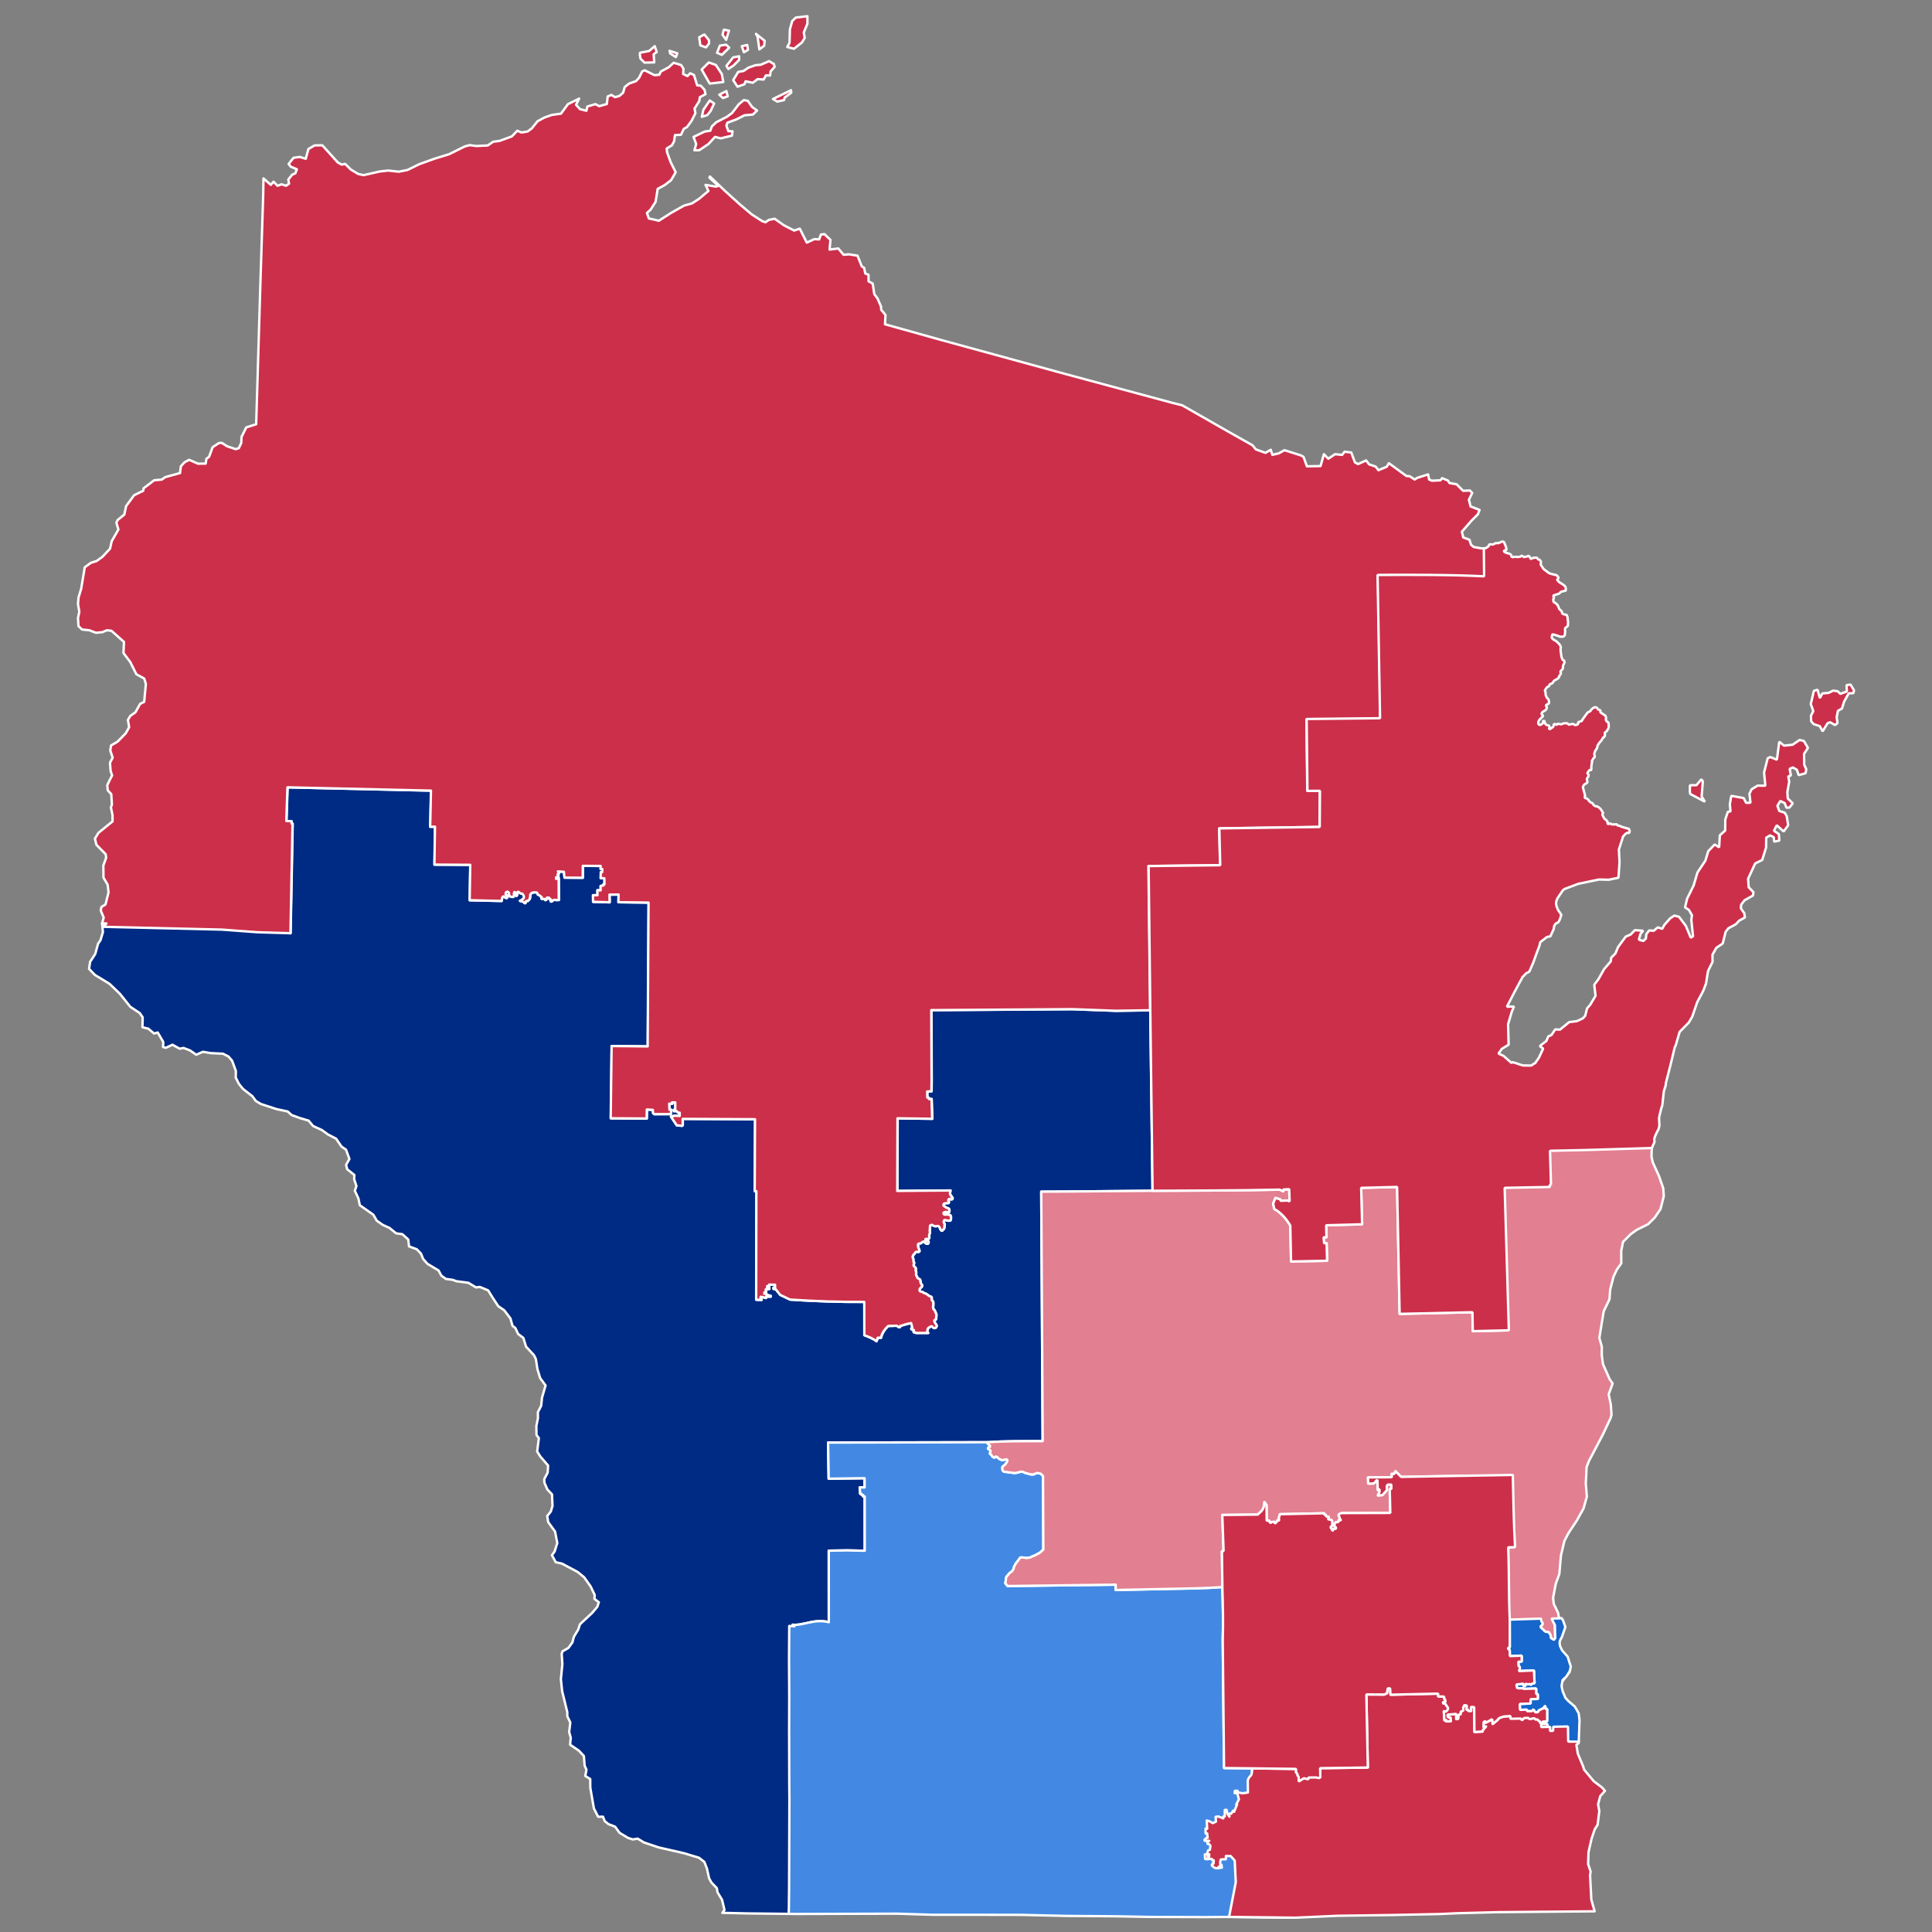
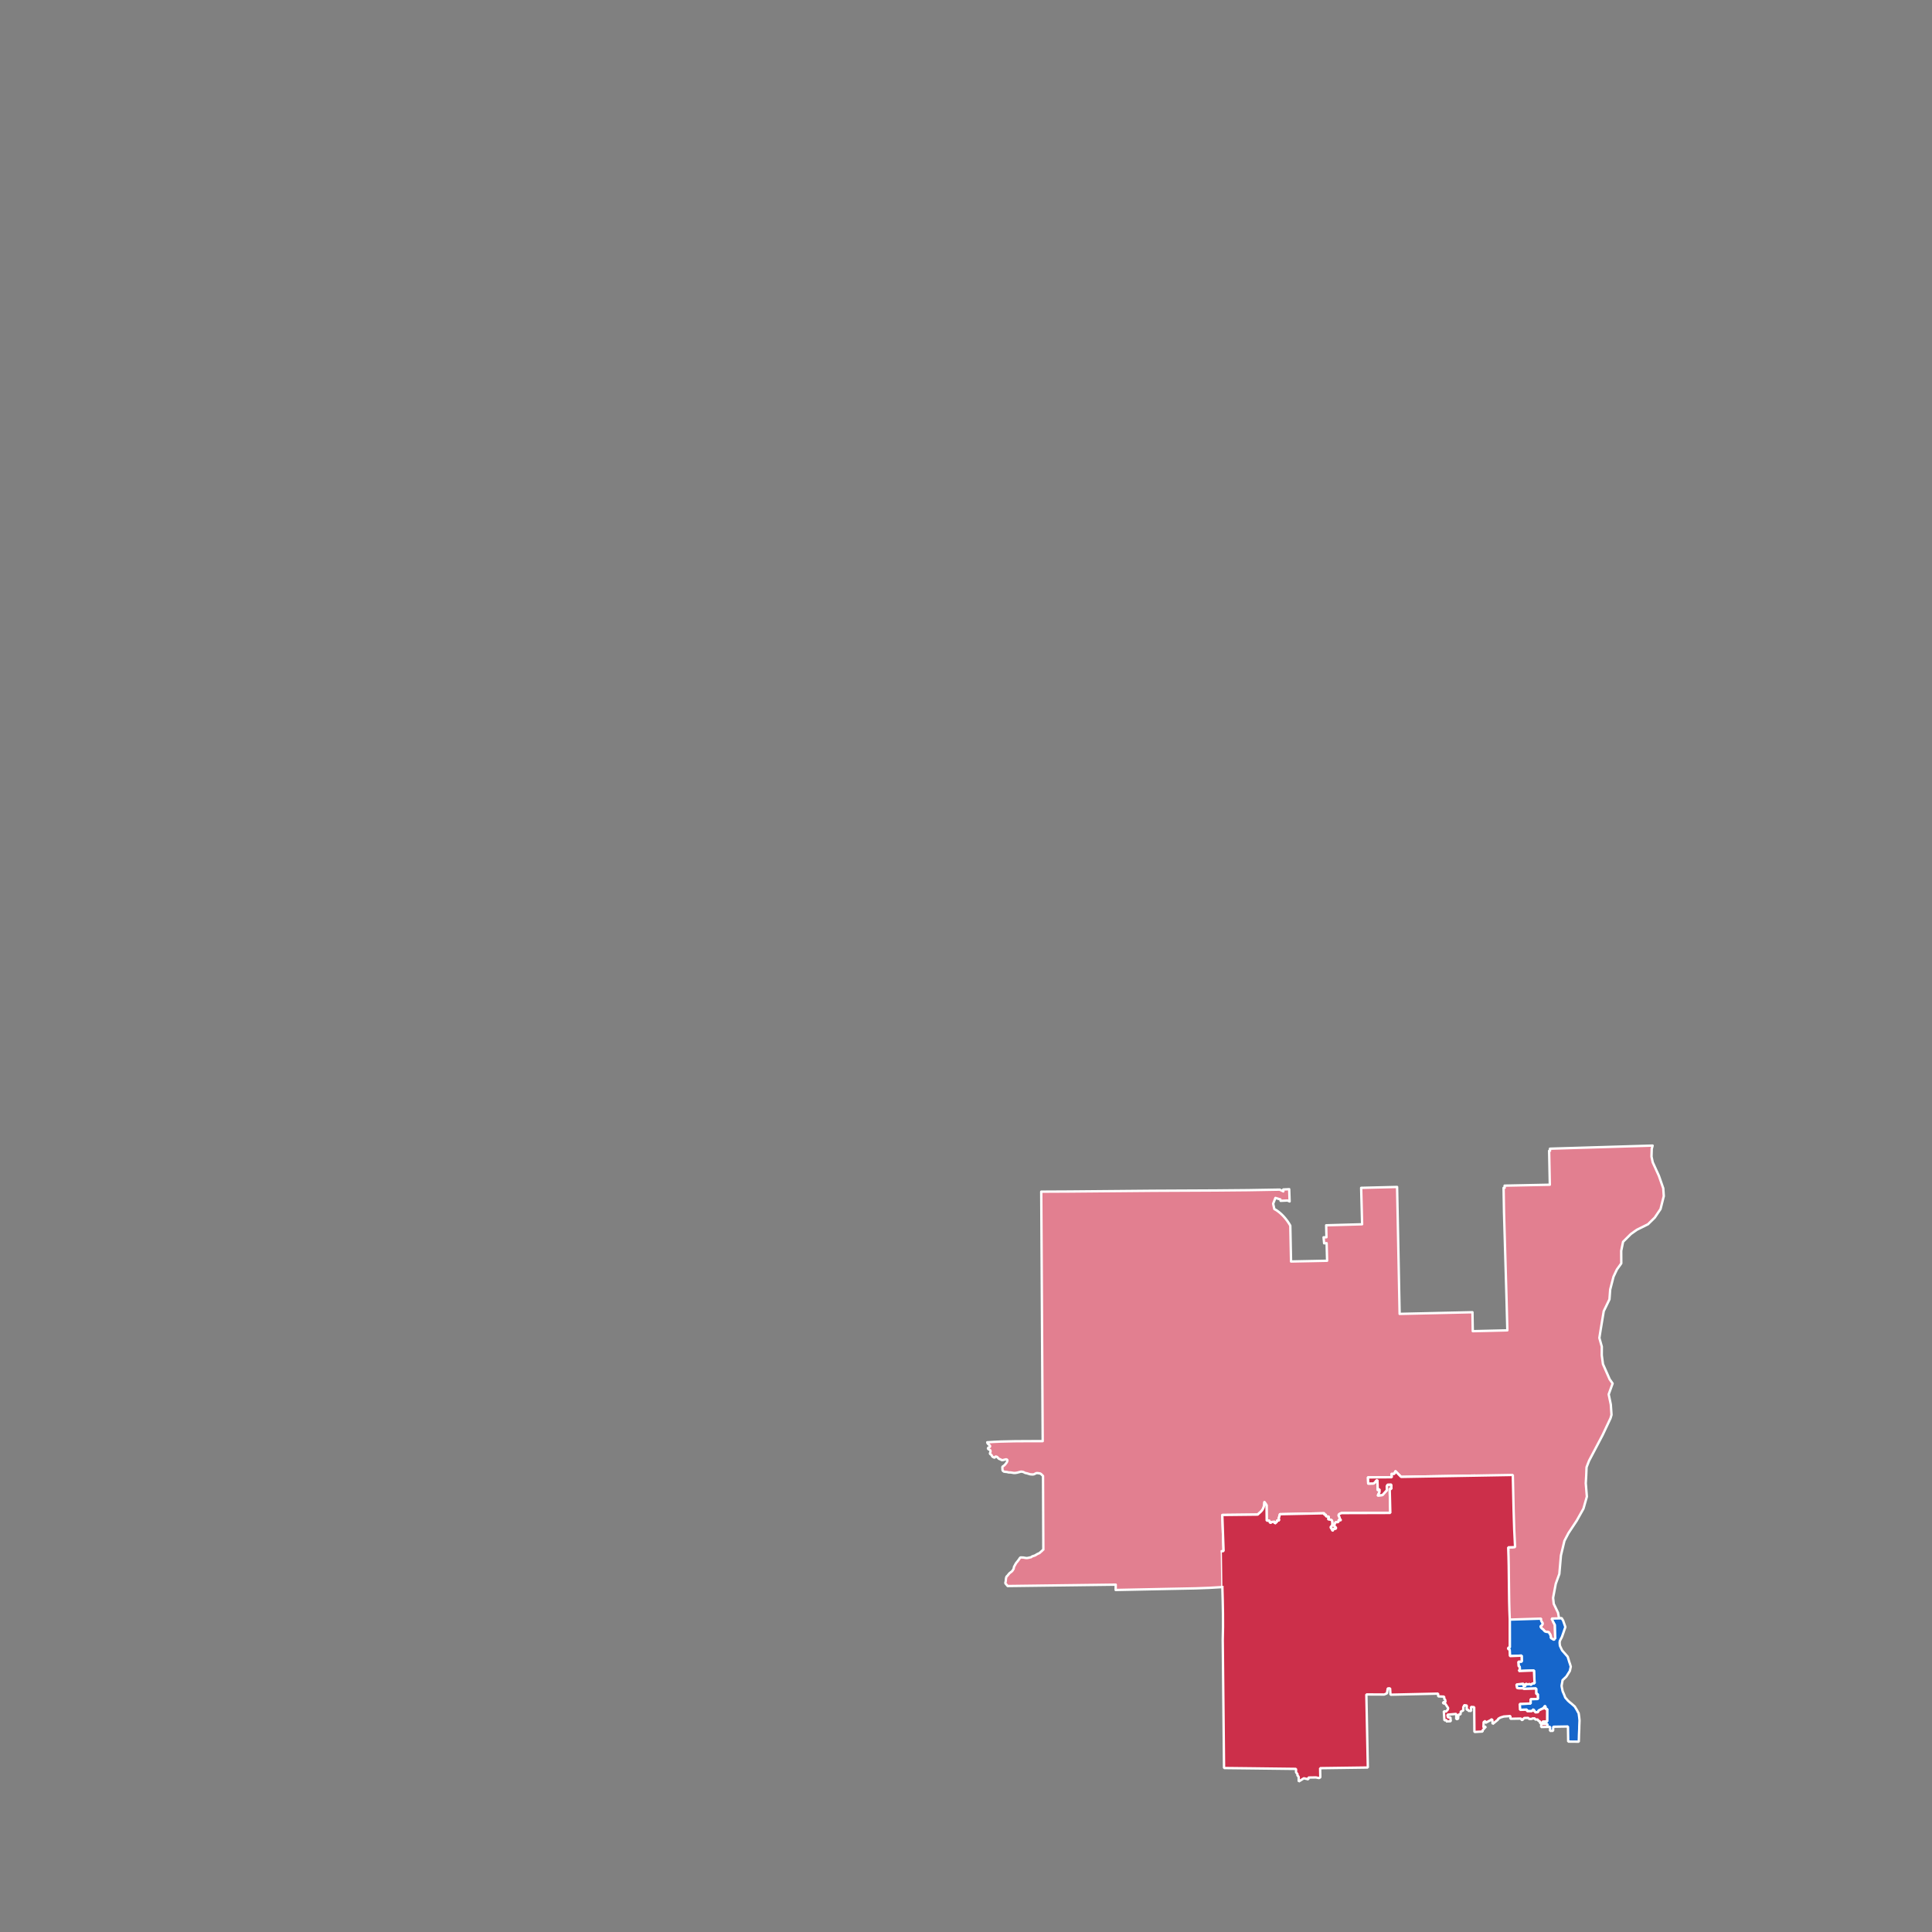
<svg xmlns="http://www.w3.org/2000/svg" xmlns:ns1="http://sodipodi.sourceforge.net/DTD/sodipodi-0.dtd" xmlns:ns2="http://www.inkscape.org/namespaces/inkscape" version="1.2" width="810" height="810" viewBox="0 0 810 810" stroke-linecap="round" stroke-linejoin="round" id="svg75" ns1:docname="1994_United_States_Senate_election_in_Wisconsin_results_map_by_county.svg" ns2:version="0.92.3 (2405546, 2018-03-11)">
  <rect x="0" y="0" width="810" height="810" fill="#808080" stroke="none" />
  <defs id="defs79" />
  <ns1:namedview id="namedview77" pagecolor="#ffffff" bordercolor="#999999" borderopacity="1" ns2:pageshadow="0" ns2:pageopacity="0" ns2:pagecheckerboard="0" showgrid="false" ns2:zoom="1.0185442" ns2:cx="478.30658" ns2:cy="375.28633" ns2:window-width="2052" ns2:window-height="1901" ns2:window-x="1672" ns2:window-y="0" ns2:window-maximized="0" ns2:current-layer="Wisconsin" />
  <g id="Wisconsin" transform="translate(5,5)" stroke="white" stroke-width="1">
-     <path style="fill:#002b84;fill-opacity:1" d="M 120.586 330.1 L 120.08 345.271 L 122.721 345.338 L 121.846 391.268 L 121.062 391.244 L 121.09 390.15 L 105.99 389.721 L 91.59 388.58 L 53.17 387.359 L 42.801 387.131 L 43.15 390.779 L 42.131 394.17 L 41.109 395.68 L 39.93 399.961 L 37.77 403.27 L 37.34 406.189 L 39.75 408.721 L 45.91 412.461 L 50.289 416.67 L 54.619 422.1 L 58.58 424.73 L 59.82 426.51 L 59.721 430.68 L 62.18 431.279 L 64.6 433.301 L 66.119 432.881 L 68.449 436.859 L 68.359 438.971 L 69.52 439.301 L 72.32 438.01 L 75.33 439.689 L 76.93 439.35 L 79.65 440.391 L 82.279 442.199 L 85.09 440.971 L 88.32 441.52 L 93.471 441.77 L 95.75 442.92 L 97.301 444.689 L 98.891 449 L 98.84 451.811 L 100.17 454.43 L 101.881 456.539 L 105.779 459.57 L 107.27 461.59 L 109.4 462.859 L 115.92 464.99 L 120.631 466 L 122.26 467.471 L 125.66 468.73 L 129.391 469.83 L 131.25 472.08 L 134.9 473.75 L 137.52 475.641 L 140.939 477.42 L 143.141 480.67 L 145.07 482.01 L 146.49 485.9 L 145.109 488.359 L 145.551 490.211 L 148.57 492.631 L 148.49 494.391 L 149.439 497.279 L 148.76 499.221 L 150.279 502.49 L 150.85 505.289 L 156.52 509.279 L 157.961 511.77 L 160.5 513.551 L 163.26 514.789 L 166.061 517.07 L 168.699 517.449 L 171.16 519.66 L 171.49 522.561 L 174.73 523.75 L 176.51 525.609 L 177.41 527.84 L 179.221 529.869 L 183.859 532.641 L 185.039 534.82 L 186.9 536.18 L 189.85 536.59 L 191.35 537.16 L 196.35 537.811 L 199.609 539.76 L 201.17 539.551 L 204.66 541 L 206.529 544.02 L 208.881 547.609 L 211.4 549.34 L 213.99 552.75 L 214.859 555.84 L 216.061 556.77 L 217.23 559.279 L 219.41 560.91 L 220.561 564.6 L 223.881 568.189 L 224.67 569.82 L 225.32 574.01 L 226.471 577.779 L 228.73 580.859 L 227.23 586.02 L 226.891 589.359 L 225.5 592.09 L 225.539 594.561 L 224.869 597.859 L 224.93 601.641 L 225.91 602.92 L 225.211 608.529 L 226.5 610.609 L 229.789 614.43 L 229.619 617.381 L 228.189 620.09 L 228.25 621.631 L 229.5 624.49 L 231.439 626.52 L 231.641 631.34 L 230.949 633.67 L 229.42 635.619 L 229.83 638.141 L 232.711 642.109 L 233.641 646.93 L 232.529 650.461 L 231.4 652.02 L 233 654.961 L 235.619 655.551 L 242.18 659.051 L 244.93 661.301 L 247.619 665.119 L 249.34 668.711 L 249.211 670.32 L 251.061 671.76 L 250.449 673.631 L 248.289 676.199 L 243.15 680.98 L 242.449 683.141 L 240.6 686.23 L 239.971 688.59 L 238.301 690.91 L 235.85 692.311 L 235.49 693.311 L 235.779 697.689 L 235.15 704 L 235.68 709 L 237.84 717.83 L 237.85 719.561 L 239.1 722.16 L 238.631 726.17 L 239.289 728.561 L 239.02 731.471 L 242.66 733.949 L 244.789 736.199 L 245.109 740.24 L 245.881 741.99 L 245.369 744.58 L 247.461 745.869 L 247.49 749.551 L 248.99 758.18 L 250.77 761.689 L 252.811 761.66 L 253.52 763.5 L 255.1 764.779 L 257.869 765.83 L 259.76 768.42 L 263.35 770.58 L 265.32 771.189 L 267.359 770.859 L 270.02 772.48 L 276.141 774.539 L 286.77 776.971 L 293.08 778.881 L 295.32 780.641 L 296.41 783.48 L 297.279 787.439 L 298.25 789.23 L 300.52 791.6 L 300.82 793.359 L 302.73 796.51 L 303.74 800.779 L 302.84 801.971 L 314.039 802.221 L 330.711 802.4 L 330.725 801.072 C 330.86 801.19 330.993 801.311 331.129 801.428 L 332.449 801.463 L 332.611 801.41 L 332.33 681.168 C 334.539 681.419 336.805 680.747 339.287 680.229 C 340.529 679.969 341.79 679.744 343.146 679.686 C 344.503 679.627 345.97 679.712 347.473 680.117 L 347.463 650.121 L 355.131 650.008 L 362.539 650.152 L 362.521 627.396 L 361.834 627.375 L 361.896 626.809 L 361.271 626.736 L 361.152 626.264 L 360.635 626.26 L 360.418 623.592 L 362.49 623.596 L 362.465 619.744 L 347.418 619.943 L 347.172 604.805 L 413.729 604.664 C 413.782 604.663 413.845 604.687 413.898 604.684 C 421.228 604.138 429.243 604.228 437.15 604.201 L 436.541 499.609 C 452.128 499.579 467.64 499.334 483.207 499.238 L 482.26 423.568 L 467.846 423.783 L 449.617 423.107 L 390.514 423.514 L 390.641 452.947 L 390.582 457.539 L 388.789 457.623 L 388.848 460.158 L 389.416 460.223 L 389.523 460.809 L 390.621 460.76 L 390.893 469.064 L 376.352 468.863 L 376.248 499.307 L 398.547 499.119 C 398.488 499.545 398.315 499.923 398.348 500.361 C 398.215 500.765 398.652 501.015 398.814 501.332 C 398.934 501.726 399.328 501.966 399.449 502.324 C 399.492 502.756 399.069 502.963 398.697 502.871 C 398.422 502.742 398.113 502.389 397.846 502.775 C 397.563 503.049 397.581 503.431 397.855 503.695 C 397.789 503.967 398.03 504.507 397.545 504.408 C 397.075 504.388 396.609 504.442 396.148 504.537 C 395.714 504.571 395.527 505.025 395.648 505.4 C 395.665 505.846 396.259 505.714 396.438 506.064 C 396.822 506.521 397.579 506.41 397.959 506.867 C 398.026 507.232 398.17 507.595 398.062 507.971 C 398.053 508.466 397.48 508.145 397.178 508.158 C 396.722 508.124 396.16 508.016 395.775 508.346 C 395.426 508.574 395.716 509.239 396.135 509.248 C 396.592 509.258 397.03 509.215 397.461 509.221 C 397.743 509.228 398.041 509.274 398.301 509.432 C 398.56 509.59 398.76 509.856 398.729 510.227 C 398.808 510.653 398.707 511.062 398.645 511.48 C 398.484 511.888 397.925 511.811 397.576 511.764 C 397.116 511.753 396.728 511.597 396.283 511.502 C 395.81 511.435 395.703 512.07 395.719 512.416 C 395.766 512.886 396.334 513.138 396.039 513.658 C 395.975 514.191 396.078 514.758 395.803 515.24 C 395.507 515.41 395.293 515.701 395.088 515.965 C 394.632 516.185 394.476 515.459 394.191 515.23 C 394.092 514.935 394.123 514.629 393.883 514.393 C 393.671 513.988 393.093 513.914 392.709 514.088 C 392.245 514.192 391.779 514.068 391.352 513.877 C 391.075 513.533 390.626 513.384 390.277 513.699 C 389.789 513.67 390.042 514.339 389.941 514.637 C 389.974 515.183 389.8 515.695 389.875 516.238 C 389.982 516.572 389.971 516.951 389.816 517.266 C 389.533 517.528 389.621 517.944 389.645 518.281 C 389.634 518.616 389.668 518.995 389.529 519.303 C 389.17 519.5 388.762 519.456 388.367 519.4 C 387.818 519.324 388.055 520.086 388.396 520.152 C 388.668 520.426 389.374 520.178 389.375 520.664 C 389.343 521.036 389.247 521.656 388.711 521.451 C 388.262 521.448 387.94 521.105 387.695 520.762 C 387.483 520.315 387.029 520.516 386.771 520.773 C 386.371 520.896 386.189 521.4 385.729 521.346 C 385.402 521.302 384.935 521.411 384.926 521.828 C 384.916 522.197 384.959 522.571 385.031 522.934 C 385.21 523.375 385.311 523.821 385.516 524.252 C 385.719 524.649 385.3 524.983 384.928 524.875 C 384.587 524.87 384.086 524.682 383.871 525.043 C 383.626 525.329 383.408 525.633 383.193 525.943 C 382.85 526.162 382.754 526.55 382.682 526.92 C 382.654 527.369 383.013 527.721 383 528.162 C 383.078 528.53 382.93 528.957 383.164 529.273 C 383.214 529.32 383.263 529.369 383.32 529.406 L 383.086 530.471 C 383.064 530.971 383.708 531.122 383.885 531.537 C 384.201 531.951 383.8 532.417 383.971 532.812 C 384.236 533.161 384.202 533.63 384.121 534.035 C 384.062 534.484 384.223 534.887 384.504 535.229 C 384.54 535.767 385.036 536.082 385.482 536.258 C 385.905 536.432 385.96 536.95 385.936 537.342 C 386.046 537.743 386.145 538.192 386.375 538.541 C 386.78 538.725 386.758 539.328 386.43 539.582 C 386.143 539.909 385.632 540.162 385.619 540.641 C 385.464 541.15 385.74 541.535 386.262 541.574 C 386.71 541.617 387.114 541.858 387.467 542.113 C 387.927 542.325 388.47 542.39 388.83 542.783 C 389.236 543.126 389.688 543.421 390.174 543.625 C 390.775 543.567 390.68 544.327 390.684 544.717 C 390.482 545.311 391.168 545.214 391.301 545.877 C 391.388 546.313 391.359 546.584 391.318 547.258 C 391.262 547.793 391.192 548.371 391.424 548.879 C 391.819 549.154 392.018 549.495 392.166 549.939 C 392.298 550.406 392.657 550.807 392.645 551.314 C 392.665 551.796 392.501 552.312 392.535 552.797 C 392.574 553.195 392.343 553.44 391.945 553.42 C 391.498 553.742 391.932 554.424 392.195 554.77 C 392.367 555.227 392.957 555.598 392.674 556.145 C 392.577 556.733 391.724 557.081 391.297 556.623 C 391.033 556.279 390.635 555.83 390.191 556.211 C 389.766 556.49 389.324 556.589 389.059 557.061 C 388.926 557.476 388.835 557.865 388.805 558.295 C 388.827 558.539 389.135 558.657 389.201 558.857 L 384.078 558.854 L 383.871 558.658 L 383.189 558.582 L 383.043 558.336 L 383.234 557.668 L 382.18 557.318 L 382.104 556.965 L 382.592 556.732 L 382.07 554.721 C 380.574 554.976 379.007 555.439 377.381 555.973 L 377.396 556.377 L 376.814 556.426 L 376.076 555.826 L 372.439 555.934 C 371.526 556.794 370.855 557.633 370.369 558.457 C 369.883 559.281 369.576 560.08 369.404 560.877 L 368.084 560.844 L 367.514 562.33 C 365.994 561.134 364.22 560.455 362.445 559.807 L 362.412 545.84 C 352.028 545.908 341.661 545.575 331.268 544.857 L 327.172 542.9 L 325.205 540.438 L 324.348 540.398 L 324.348 539.883 L 325.041 539.846 L 325.006 538.635 L 322.535 538.586 L 322.465 539.211 L 321.721 539.184 L 321.705 539.814 L 322.57 539.795 L 322.557 540.426 L 321.104 540.549 L 321.248 541.83 L 320.559 541.809 L 320.488 542.434 L 321.354 542.414 L 321.309 542.811 L 323.152 543.307 L 323.115 543.646 L 322.256 543.607 L 321.207 543.719 L 321.148 544.23 L 319.816 543.793 L 318.965 543.695 L 318.906 544.207 L 319.311 544.193 L 319.334 545 L 317.1 544.92 L 317.178 499.42 L 316.488 499.398 L 316.615 469.246 L 286.297 469.104 L 286.287 471.746 L 286.027 472.004 L 283.805 471.811 L 281.342 468.143 L 282.518 467.93 L 282.535 467.76 L 285.057 467.871 L 285.039 466.49 L 284.287 466.52 L 283.789 465.832 L 282.633 465.875 L 282.643 465.301 L 283.168 465.244 L 283.168 462.199 L 281.848 462.166 L 281.896 462.746 L 280.633 462.719 L 280.75 465.26 L 281.551 465.293 L 281.289 467.104 L 274.322 467.121 L 273.855 466.666 L 273.775 465.336 L 271.262 465.168 L 271.18 468.951 L 256.109 468.861 L 256.482 438.562 L 271.605 438.717 L 271.973 378.422 L 259.328 378.262 L 259.402 375.053 L 255.6 375.082 L 255.639 378.305 L 248.697 378.098 L 248.664 375.336 L 250.564 375.32 L 250.512 373.246 L 251.889 373.287 L 251.867 371.445 L 253.1 371.24 L 253.109 370.666 L 253.508 370.711 L 253.441 368.232 L 251.895 368.172 L 251.949 365.65 L 252.525 365.658 L 252.609 364.402 L 251.869 364.318 L 251.898 363.059 L 244.42 363.02 L 244.373 368.014 L 236.723 367.955 L 236.48 365.516 L 233.967 365.346 L 234.389 366.199 L 233.832 366.539 L 234.211 367.27 L 233.225 367.848 L 233.211 368.479 L 234.285 368.141 L 234.338 377.34 C 234 377.4 233.7 377.349 233.359 377.344 C 233.128 377.379 232.878 377.392 232.678 377.268 C 232.369 377.149 232.079 377.346 231.844 377.518 C 231.608 377.595 231.558 377.905 231.33 377.977 C 231.098 378.064 230.725 377.938 230.852 377.635 C 230.852 377.397 231.047 377.067 230.82 376.885 C 230.576 376.799 230.266 376.921 230.031 376.738 C 230.093 376.68 230.457 376.511 230.248 376.361 C 229.989 376.321 229.762 376.357 229.502 376.334 C 229.195 376.369 229.235 376.714 229.205 376.934 C 229.195 377.169 228.89 377.417 228.691 377.393 C 228.764 377.091 228.583 376.894 228.289 376.887 C 228.001 376.9 227.714 376.94 227.424 376.908 C 227.181 376.946 226.878 376.705 227.07 376.465 C 227.309 376.298 227.261 376.007 226.951 375.992 C 226.687 375.996 226.704 375.77 226.592 375.607 C 226.386 375.472 226.164 375.351 225.941 375.246 C 225.732 375.177 225.38 375.067 225.418 374.785 C 225.485 374.541 225.319 374.373 225.135 374.236 C 224.93 374.036 224.69 374.264 224.453 374.16 C 224.139 374.032 223.819 374.155 223.523 374.227 C 223.295 374.297 223.062 374.296 222.867 374.441 C 222.731 374.682 222.439 374.851 222.385 375.133 C 222.401 375.645 222.277 376.159 222.213 376.666 C 222.177 376.897 222.036 377.063 221.863 377.201 C 221.67 377.351 221.539 377.529 221.402 377.723 C 221.166 377.819 220.863 377.608 220.645 377.811 C 220.388 377.959 220.441 378.285 220.391 378.529 C 220.381 378.819 220.025 378.654 219.865 378.584 C 219.674 378.396 219.58 378.131 219.291 378.061 C 219.026 377.937 218.742 377.878 218.453 377.85 C 218.353 377.807 217.854 377.7 218.074 377.635 C 218.382 377.608 218.6 377.4 218.863 377.266 C 219.04 377.135 219.137 376.912 219.369 376.861 C 219.605 376.773 219.716 376.499 219.725 376.27 C 219.712 376.001 219.683 375.704 219.588 375.449 C 219.439 375.191 219.303 374.923 219.096 374.705 C 218.76 374.572 218.385 374.704 218.086 374.477 C 217.823 374.37 217.814 374 217.512 373.951 C 217.295 373.872 216.912 373.871 216.91 374.172 C 216.885 374.458 216.872 374.743 216.871 375.029 C 216.916 375.296 216.744 375.463 216.572 375.627 C 216.45 375.668 216.301 375.362 216.213 375.242 C 216.176 374.985 216.104 374.692 216.133 374.43 C 216.116 374.221 215.938 373.955 215.725 373.98 C 215.582 374.2 215.562 374.454 215.527 374.705 C 215.499 374.948 215.561 375.207 215.5 375.449 C 215.462 375.665 215.459 375.993 215.201 376.047 C 214.946 376.017 214.703 376.097 214.457 376.021 C 214.274 375.833 213.86 375.969 213.736 375.768 C 213.843 375.479 213.512 375.338 213.467 375.105 C 213.453 374.766 213.523 374.393 213.291 374.109 C 213.12 373.973 212.926 373.785 212.686 373.867 C 212.47 373.992 212.094 373.992 212.115 374.32 C 212.135 374.566 211.939 374.93 212.141 375.127 C 212.356 375.228 212.553 375.31 212.67 375.533 C 212.782 375.777 212.766 376.087 212.693 376.34 C 212.608 376.652 212.212 376.482 211.992 376.434 C 211.694 376.332 211.693 375.9 211.369 375.846 C 211.096 375.813 210.811 375.922 210.699 376.172 C 210.48 376.672 210.435 377.242 210.348 377.742 L 196.971 377.441 L 197.211 362.586 L 182.197 362.502 L 182.439 346.611 L 180.424 346.613 L 180.754 331.48 L 120.586 330.1 z " transform="translate(-5,-5)" id="Buffalo" />
-     <path style="fill:#cc2f4a;fill-opacity:1" d="m 338.51,6.801 -4.879,0.568 -1.48,1.432 -0.98,3.488 -0.16,5.672 -0.949,1.738 2.82,0.74 3.299,-2.609 1.201,-1.92 -0.391,-2.311 1.52,-3.66 z m -35.039,5.66 -0.541,2.119 1.5,2.119 1.201,-3.859 z m 13.479,1.729 0.67,1.18 0.74,5.342 2.021,-1.521 0.199,-2.1 z m -21.639,0.271 -2.16,1.17 0.459,3.398 2.4,0.83 1.27,-1.648 -0.059,-1.391 z m 9.08,4.279 -2.58,0.391 -1.18,3.01 2.02,0.84 3.08,-2.99 z m 8.889,0.109 -2.27,0.52 0.881,2.541 1.709,-1.029 z m -38.779,0.5 -2.34,2.031 -3.801,0.729 -0.129,0.641 0.309,1.859 1.711,1.65 4.051,-0.109 -0.262,-3.381 1.281,-0.939 z m 6.221,1.951 0.26,1.109 2.369,1.52 0.621,-1.561 z m 29.17,2.299 -2.49,0.451 -2.84,3.559 0.809,1.301 2.201,-1.48 2.311,-2.32 z m 12.559,2.031 -3.5,1.52 -2.209,0.189 -2.951,1.029 -2.01,1.361 -2.299,0.439 -2.08,3.41 1.799,2.77 2.951,-1.039 0.43,-1.23 3.01,0.619 2.061,-1.539 2.49,0.189 0.99,-1.75 1.738,0.07 0.211,-1.75 1.67,-1.85 -0.26,-1.189 z m -25.289,0.559 -2.98,2.971 3.359,5.879 5.711,-0.648 -0.631,-3.361 -2.5,-3.799 z m -14.74,0.121 -2.051,1.9 -3.318,1.77 -0.65,1.369 -2.041,0.16 -4.029,-2.029 -1.07,0.42 -1.33,2.719 L 266.66,34 l -2.881,1.029 -1.859,1.451 -0.67,2.4 -1.59,1.359 -1.82,0.5 -1.51,-0.939 -1.541,0.629 -0.379,3.189 -3.189,0.9 -1.59,-0.859 -3.381,1 -0.381,1.77 -2.699,-0.67 -1.67,-1.84 1.301,-2.57 -4.682,2.311 -2.93,3.99 -3.84,0.539 -3.15,1.111 -2.83,1.539 -2.43,3.01 -1.75,1.281 -2.57,0.42 -1.719,-0.74 -2.311,2.379 -5.16,1.891 -2.67,0.35 -2.27,1.561 -4.83,0.23 -2.74,-0.371 -1.98,0.51 -6.629,3.291 -6.131,1.879 -6.449,2.33 -4.91,2.42 -3.6,0.701 -4.49,-0.48 -3.531,0.4 -6.779,1.529 -2.25,-0.5 -3.08,-1.85 -2.369,-2.359 -1.471,0.289 -1.619,-0.891 -6.48,-7.189 -3.25,0.02 -2.59,1.521 -1.121,4.09 -2.5,-0.76 -2.619,0.35 -2.061,2.561 0.83,1.139 2.621,1.1 -0.641,1.721 L 122.471,73.25 120.859,75.301 121.199,77 l -1.238,0.859 -1.922,-0.58 -1.689,0.602 -1.65,-1.701 -1.17,1.311 -3.068,-2.701 -0.121,7.172 -1.15,36.189 -1.35,45.27 -0.439,14.449 -4.141,1.311 -2,3.99 -0.109,2.52 -1.031,2.211 -1.279,0.41 -3.67,-1.23 -2.141,-1.4 -1.219,0.051 -2.67,1.76 -1.471,4.02 -1.131,0.84 -0.309,2.01 -3.221,0.031 -3.721,-1.621 -1.939,1.061 -1.52,1.66 -0.35,2.84 -6.191,1.699 -1.479,1.051 -3.15,0.26 -4.49,3.41 -0.09,0.99 -3.84,1.879 -3.359,4.561 -0.75,3.551 -2.811,2.299 -0.52,1.131 0.85,2.83 -2.811,4.9 -0.709,3.17 -3.191,3.389 -2.4,1.74 -2.449,0.781 -2.551,1.859 -1.5,9 -1.119,3.699 -0.221,2.75 0.57,3.182 -0.57,2.648 0.211,3.391 1.5,1.43 3.01,0.291 2.791,1.068 2.68,-0.25 1.959,-0.809 1.891,0.23 5.25,4.67 -0.221,4.639 2.871,3.82 2.529,5.08 3.32,1.82 0.67,2.27 -0.699,7.49 -1.711,0.85 -1.971,3.531 -2.17,1.529 -0.979,1.68 0.52,3.029 -1.43,2.58 -3.461,3.521 -2.699,1.559 -0.311,2.111 1,3.02 -1.119,2.07 0.229,3.33 0.641,2.08 -0.83,1.559 -1.18,2.48 0.189,2.15 1.48,1.6 0.27,4.439 -0.42,1.102 0.68,3.318 0.01,2.58 -5.91,4.801 -1.479,2.43 0.629,2.59 3.881,3.941 0.209,1.439 -1.189,3.299 0.061,5.092 1.73,2.908 0.389,3.23 -1.27,5.09 -1.721,1.07 -0.27,1.49 1.24,2.98 -0.699,2.4 1.824,0.041 c -0.409,0.451 -0.799,0.885 -1.209,1.338 l -0.008,0.057 49.656,1.174 14.898,1.104 13.826,0.41 0.875,-45.93 -0.393,-0.01 0.029,-1.025 -2.242,-0.086 0.471,-14.117 60.168,1.381 -0.33,15.133 2.016,-0.002 -0.242,15.891 15.014,0.082 -0.24,14.857 13.379,0.301 c 0.087,-0.501 0.131,-1.07 0.35,-1.57 0.112,-0.249 0.397,-0.359 0.67,-0.326 0.324,0.054 0.326,0.487 0.625,0.588 0.22,0.049 0.616,0.219 0.701,-0.094 0.073,-0.253 0.087,-0.565 -0.025,-0.809 -0.117,-0.224 -0.314,-0.303 -0.529,-0.404 -0.202,-0.197 -0.009,-0.561 -0.023,-0.807 -0.021,-0.329 0.353,-0.329 0.568,-0.453 0.24,-0.082 0.436,0.104 0.607,0.24 0.232,0.284 0.162,0.658 0.174,0.998 0.045,0.233 0.378,0.374 0.271,0.662 0.124,0.201 0.536,0.066 0.719,0.254 0.246,0.076 0.491,-0.007 0.746,0.025 0.259,-0.055 0.259,-0.382 0.297,-0.598 0.06,-0.242 -0.01,-0.501 0.027,-0.744 0.035,-0.252 0.055,-0.505 0.197,-0.725 0.214,-0.026 0.394,0.238 0.41,0.447 -0.029,0.263 0.043,0.557 0.08,0.814 0.088,0.12 0.237,0.425 0.359,0.385 0.172,-0.164 0.342,-0.331 0.297,-0.598 0,-0.287 0.016,-0.572 0.041,-0.857 0.01,-0.301 0.383,-0.3 0.6,-0.221 0.302,0.049 0.312,0.419 0.574,0.525 0.299,0.232 0.674,0.095 1.01,0.229 0.207,0.218 0.343,0.485 0.492,0.744 0.096,0.255 0.123,0.552 0.137,0.82 -0.01,0.23 -0.118,0.504 -0.354,0.592 -0.233,0.051 -0.329,0.272 -0.506,0.402 -0.264,0.134 -0.484,0.345 -0.791,0.371 -0.22,0.065 0.28,0.172 0.379,0.215 0.289,0.028 0.574,0.087 0.84,0.211 0.289,0.07 0.383,0.335 0.574,0.523 0.16,0.07 0.514,0.234 0.523,-0.057 0.05,-0.244 -0.01,-0.568 0.254,-0.717 0.218,-0.203 0.522,0.008 0.758,-0.088 0.136,-0.193 0.27,-0.372 0.463,-0.521 0.173,-0.138 0.312,-0.306 0.348,-0.537 0.064,-0.507 0.185,-1.019 0.174,-1.531 0.054,-0.282 0.344,-0.452 0.48,-0.693 0.195,-0.145 0.43,-0.143 0.658,-0.213 0.295,-0.072 0.614,-0.194 0.928,-0.066 0.237,0.104 0.477,-0.124 0.682,0.076 0.184,0.136 0.35,0.305 0.283,0.549 -0.039,0.282 0.315,0.392 0.523,0.461 0.222,0.104 0.445,0.226 0.65,0.361 0.113,0.163 0.095,0.388 0.359,0.385 0.31,0.015 0.358,0.306 0.119,0.473 -0.193,0.24 0.11,0.481 0.354,0.443 0.29,0.036 0.577,-0.007 0.865,-0.021 0.293,0.008 0.476,0.205 0.404,0.506 0.198,0.024 0.507,-0.224 0.512,-0.459 0.029,-0.219 -0.011,-0.565 0.297,-0.6 0.261,0.027 0.487,-0.015 0.746,0.027 0.209,0.15 -0.154,0.319 -0.215,0.377 0.235,0.183 0.545,0.061 0.789,0.146 0.227,0.182 0.029,0.513 0.029,0.75 -0.127,0.303 0.248,0.429 0.48,0.342 0.228,-0.071 0.276,-0.381 0.512,-0.459 0.235,-0.171 0.525,-0.368 0.834,-0.25 0.2,0.125 0.45,0.112 0.682,0.076 0.341,0.006 0.642,0.056 0.98,-0.002 l -0.055,-9.201 -1.074,0.34 0.014,-0.631 0.986,-0.578 -0.379,-0.732 0.557,-0.34 -0.422,-0.852 2.514,0.168 0.242,2.441 7.648,0.057 0.047,-4.994 7.479,0.039 -0.027,1.262 0.738,0.084 -0.084,1.254 -0.574,-0.006 -0.055,2.521 1.547,0.059 0.066,2.479 -0.398,-0.045 -0.01,0.574 -1.232,0.207 0.021,1.84 -1.377,-0.039 0.053,2.074 -1.9,0.014 0.033,2.762 6.941,0.209 -0.041,-3.225 3.803,-0.029 -0.074,3.209 12.645,0.16 -0.369,60.295 -15.121,-0.154 -0.373,30.299 15.07,0.09 0.082,-3.783 2.514,0.168 0.08,1.33 0.467,0.455 6.967,-0.019 0.262,-1.809 -0.803,-0.033 -0.115,-2.541 1.264,0.027 -0.049,-0.58 1.32,0.033 v 3.045 l -0.525,0.057 -0.01,0.574 1.156,-0.043 0.498,0.689 0.752,-0.031 0.016,1.381 -2.52,-0.111 -0.019,0.17 -1.174,0.213 2.463,3.668 2.223,0.193 0.26,-0.258 0.01,-2.643 30.318,0.143 -0.127,30.152 0.688,0.021 -0.078,45.5 2.236,0.08 -0.023,-0.807 -0.404,0.014 0.057,-0.51 0.854,0.096 1.332,0.438 0.059,-0.512 1.049,-0.111 0.857,0.039 0.039,-0.34 -1.844,-0.496 0.043,-0.396 -0.865,0.019 0.072,-0.625 0.688,0.021 -0.143,-1.279 1.453,-0.125 0.014,-0.631 -0.865,0.021 0.014,-0.631 0.744,0.027 0.072,-0.625 2.469,0.049 0.035,1.211 -0.693,0.035 v 0.518 l 0.857,0.039 1.967,2.463 4.096,1.955 c 10.393,0.717 20.761,1.051 31.145,0.982 l 0.033,13.967 c 1.775,0.648 3.548,1.329 5.068,2.525 l 0.57,-1.486 1.32,0.033 c 0.171,-0.797 0.479,-1.596 0.965,-2.42 0.486,-0.824 1.157,-1.665 2.07,-2.525 l 3.639,-0.107 0.736,0.602 0.582,-0.049 -0.016,-0.404 c 1.626,-0.534 3.193,-0.997 4.689,-1.252 l 0.521,2.012 -0.488,0.232 0.076,0.354 1.055,0.348 -0.191,0.668 0.145,0.246 0.682,0.078 0.209,0.195 5.123,0.004 c -0.066,-0.2 -0.377,-0.319 -0.398,-0.562 0.031,-0.43 0.123,-0.821 0.256,-1.236 0.265,-0.471 0.706,-0.57 1.131,-0.85 0.444,-0.381 0.841,0.068 1.105,0.412 0.428,0.458 1.28,0.112 1.377,-0.477 0.283,-0.546 -0.305,-0.918 -0.477,-1.375 -0.263,-0.345 -0.697,-1.028 -0.25,-1.35 0.398,0.02 0.626,-0.225 0.588,-0.623 -0.034,-0.485 0.129,-1.001 0.109,-1.482 0.013,-0.507 -0.345,-0.908 -0.477,-1.375 -0.148,-0.444 -0.349,-0.786 -0.744,-1.061 -0.232,-0.508 -0.159,-1.086 -0.104,-1.621 0.041,-0.674 0.07,-0.945 -0.018,-1.381 -0.133,-0.663 -0.819,-0.568 -0.617,-1.162 0,-0.39 0.091,-1.149 -0.51,-1.092 -0.486,-0.204 -0.938,-0.498 -1.344,-0.84 -0.36,-0.393 -0.903,-0.46 -1.363,-0.672 -0.352,-0.255 -0.756,-0.494 -1.205,-0.537 -0.521,-0.039 -0.798,-0.426 -0.643,-0.936 0.013,-0.479 0.522,-0.729 0.809,-1.057 0.328,-0.254 0.35,-0.857 -0.055,-1.041 -0.23,-0.349 -0.329,-0.798 -0.439,-1.199 0.024,-0.392 -0.03,-0.912 -0.453,-1.086 -0.446,-0.176 -0.941,-0.491 -0.977,-1.029 -0.282,-0.341 -0.442,-0.743 -0.383,-1.191 0.081,-0.405 0.115,-0.876 -0.15,-1.225 -0.17,-0.396 0.23,-0.859 -0.086,-1.273 -0.177,-0.415 -0.823,-0.566 -0.801,-1.066 l 0.236,-1.066 c -0.057,-0.037 -0.108,-0.086 -0.158,-0.133 -0.234,-0.317 -0.086,-0.741 -0.162,-1.109 0.014,-0.441 -0.347,-0.794 -0.32,-1.242 0.073,-0.37 0.17,-0.758 0.514,-0.977 0.214,-0.311 0.432,-0.614 0.678,-0.9 0.215,-0.361 0.714,-0.173 1.055,-0.168 0.372,0.108 0.791,-0.228 0.588,-0.625 -0.204,-0.431 -0.306,-0.876 -0.484,-1.318 -0.072,-0.363 -0.114,-0.734 -0.104,-1.104 0.01,-0.417 0.477,-0.528 0.803,-0.484 0.46,0.054 0.642,-0.45 1.043,-0.572 0.258,-0.258 0.71,-0.457 0.922,-0.01 0.244,0.344 0.567,0.687 1.016,0.689 0.536,0.205 0.632,-0.416 0.664,-0.787 0,-0.487 -0.705,-0.24 -0.977,-0.514 -0.342,-0.066 -0.581,-0.827 -0.031,-0.75 0.395,0.055 0.803,0.099 1.162,-0.098 0.138,-0.308 0.104,-0.687 0.115,-1.021 -0.023,-0.337 -0.11,-0.753 0.174,-1.016 0.155,-0.315 0.165,-0.693 0.059,-1.027 -0.075,-0.544 0.099,-1.055 0.066,-1.602 0.1,-0.298 -0.153,-0.969 0.336,-0.939 0.349,-0.315 0.798,-0.165 1.074,0.18 0.427,0.191 0.893,0.313 1.357,0.209 0.384,-0.174 0.961,-0.1 1.174,0.305 0.24,0.236 0.209,0.545 0.309,0.84 0.285,0.229 0.438,0.953 0.895,0.732 0.206,-0.264 0.418,-0.553 0.715,-0.723 0.276,-0.483 0.172,-1.05 0.236,-1.582 0.294,-0.52 -0.273,-0.775 -0.32,-1.244 -0.015,-0.346 0.091,-0.98 0.564,-0.912 0.445,0.095 0.835,0.25 1.295,0.26 0.349,0.047 0.908,0.127 1.068,-0.281 0.062,-0.418 0.163,-0.827 0.084,-1.254 0.03,-0.371 -0.17,-0.639 -0.43,-0.797 -0.259,-0.158 -0.558,-0.203 -0.84,-0.209 -0.431,-0.009 -0.869,0.033 -1.326,0.025 -0.419,-0.009 -0.707,-0.674 -0.357,-0.902 0.384,-0.33 0.946,-0.22 1.402,-0.186 0.302,-0.013 0.874,0.308 0.885,-0.188 0.107,-0.376 -0.039,-0.741 -0.105,-1.105 -0.38,-0.457 -1.137,-0.346 -1.521,-0.803 -0.178,-0.351 -0.77,-0.219 -0.787,-0.664 -0.122,-0.375 0.066,-0.83 0.5,-0.863 0.461,-0.096 0.927,-0.149 1.396,-0.129 0.485,0.099 0.245,-0.441 0.311,-0.713 -0.274,-0.264 -0.294,-0.646 -0.012,-0.92 0.268,-0.386 0.578,-0.034 0.854,0.096 0.372,0.091 0.796,-0.115 0.752,-0.547 -0.121,-0.358 -0.517,-0.597 -0.637,-0.99 -0.163,-0.317 -0.598,-0.569 -0.465,-0.973 -0.032,-0.439 0.138,-0.816 0.197,-1.242 l -22.297,0.188 0.104,-30.443 14.539,0.203 -0.27,-8.305 -1.1,0.047 -0.107,-0.586 -0.568,-0.065 -0.057,-2.535 1.793,-0.084 0.059,-4.59 -0.127,-29.436 59.104,-0.406 18.229,0.676 14.414,-0.215 -0.705,-60.471 30.029,-0.35 -0.385,-15.443 42.088,-0.6 0.102,-15.16 -5.242,0.041 -0.332,-29.99 0.086,-0.002 30.68,-0.24 v -0.238 h 0.006 l -0.006,-0.299 0.019,-14.533 -0.229,-8.59 -0.59,-36.49 7.33,-0.09 22.84,0.23 14.52,0.551 -0.15,-11.781 -0.223,-0.039 -0.002,-0.191 -0.057,-0.008 -0.348,0.018 c -0.145,0.013 -0.283,0.024 -0.428,0.037 l -3.322,-0.576 -1.141,-0.971 -0.67,-2.09 -2.6,-0.959 -0.561,-2.4 4.189,-4.801 2.48,-2.439 0.74,-1.9 -3.77,-1.459 -0.701,-2.82 1.391,-2.83 -0.98,-1.029 -2.85,0.129 -2.711,-2.74 -2.988,-0.529 -0.672,-1.051 -2.408,-0.988 -0.73,0.908 -3.561,0.17 -1.15,-0.488 -0.439,-2.15 -4.539,1.43 -1.092,0.709 -2.109,-1.389 -1.34,-0.08 -7.35,-5.371 -0.92,1.49 -3.49,1.441 -1.15,-1.512 -2.76,-0.939 -1.24,-1.65 -3.379,1.531 -1.311,-0.711 -1.541,-4.15 -2.789,-0.309 -1.029,1.32 -2.971,-0.291 -2.82,1.9 -1.85,-1.9 -1.43,4.98 -5.701,0.1 -1.43,-3.971 -1.07,-0.6 -6.91,-2.189 -2.42,1.34 -2.66,0.609 -0.68,-2.129 -2.209,1.299 -4.01,-1.439 -1.441,-1.75 -10.08,-5.68 -19.389,-11.07 -4.07,-1.01 -44.971,-12.131 -52.449,-14.359 -23.1,-6.471 0.199,-3.91 -1.811,-2.189 -0.039,-1.279 -1.51,-3.48 -1.33,-1.779 -0.66,-4.41 -1.75,-0.98 -0.01,-2.73 -1.361,-0.52 -0.479,-2.381 -1,-0.629 -1.781,-4.48 -3.549,-0.549 -2.311,0.17 -2.18,-2.631 -3.67,0.461 0.379,-4.041 -2.52,-2.439 -1.49,0.199 -0.73,2.02 -2.02,-0.119 -3.16,1.471 -2.959,-5.852 -2.34,0.791 -4.34,-2.23 -3.852,-2.719 -2.359,0.459 -1.5,1.01 -1.41,-0.5 -4.369,-2.82 -4.98,-4.209 -6.25,-5.66 -6.25,-5.99 -0.23,0.48 3.75,3.459 -1.08,0.291 -4.299,-0.721 1.229,2.541 -3.939,3.309 -2.971,1.92 -3.34,0.932 -5.33,3 -5.238,3.34 -2.061,-0.5 -2.09,-0.451 -0.83,-2.33 1.529,-1.35 2.1,-3.289 0.891,-5.451 2.85,-1.529 2.77,-2.121 1.92,-3.33 -2.078,-4.148 -1.512,-4.15 -0.18,-1.631 2.221,-1.389 0.879,-1.66 0.371,-2.59 L 285.5,56.5 l 1.17,-2.449 1.35,-0.771 1.881,-2.559 1.66,-3.271 -0.371,-1.969 1.99,-3.1 0.23,-1.611 2.379,-1.299 -0.408,-1.801 -1.57,-1.73 -1.51,-0.17 -1.352,-4.33 -1.6,-0.729 -1.139,1.18 -1.801,-0.881 0.129,-2.189 -1,-1.561 z m 49.221,11.51 -7.58,3.689 1.82,1.08 2.83,-0.629 0.309,-1.102 2.701,-1.979 z m -27.102,0.35 -2.979,1.529 1.549,1.4 1.98,-0.73 z m 7.32,3.791 -2.119,1.738 -2.77,3.631 -2.211,1.641 -4.449,2.27 -1.871,1.779 -0.629,1.77 -2.33,0.352 -4.711,2.25 1.1,2.969 -0.719,2.65 2,-0.029 3.84,-2.58 2.779,-3.01 2.391,0.609 4.709,-1.141 0.24,-1.809 -1.76,-0.07 -0.799,-2.291 0.369,-1.229 3.75,-1.381 3.461,-1.75 3.51,-0.301 1.75,-1.709 -2.07,-1.471 -1.801,-2.57 z m -14.299,0.17 -2.65,3.879 -0.67,2.98 2.299,-0.74 1.371,-1.711 1.49,-3.148 z" transform="translate(-5,-5)" id="Florence" ns2:connector-curvature="0" ns1:nodetypes="ccccccccccccccccccccccccccccccccccccccccccccccccccccccccccccccccccccccccccccccccccccccccccccccccccccccccccccccccccccccccccccccccccccccccccccccccccccccccccccccccccccccccccccccccccccccccccccccccccccccccccccccccccccccccccccccccccccccccccccccccccccccccccccccccccccccccccccccccccccccccccccccccccccccccccccccccccccccccccccccccccccccccccccccccccccccccccccccccccccccccccccccccccccccccccccccccccccccccccccccccccccccccccccccccccccccccccccccccccccccccccccccccccccccccccccccccccccccccccccccccccccccccccccccccccccccccccccccccccccccccccccccccccccccccccccccccccccccccccccccccccccccccccccccccccccccccccccccccccccccccccccccccccccccccccccccccccccccccccccccccccccccccccccccccccccccccccccccccccccccccccccccccccccccccccccccccccccccccccccccccccccccccccccccccccccccccc" />
-     <path style="fill:#4389e3;fill-opacity:1" d="m 413.738,604.668 -66.555,0.141 0.244,15.141 15.047,-0.201 0.025,3.854 -2.07,-0.004 0.215,2.668 0.52,0.004 0.119,0.473 0.625,0.07 -0.065,0.568 0.688,0.019 0.019,22.758 -7.41,-0.146 -7.668,0.113 0.01,29.996 c -1.503,-0.405 -2.97,-0.488 -4.326,-0.43 -1.357,0.059 -2.618,0.281 -3.859,0.541 -2.483,0.519 -4.747,1.191 -6.955,0.939 0.248,0.219 0.5,0.437 0.748,0.656 l -2.199,-0.129 -0.09,14.352 0.09,15.148 -0.051,13.891 0.07,24.109 0.051,5.041 -0.131,36.76 -0.119,11.4 2.629,0.039 42.77,-0.119 15.24,0.469 15.15,-0.01 21.891,0.041 18.67,0.439 20.18,0.15 14.82,0.27 23.119,0.08 10.109,-0.08 27.83,0.32 -0.449,-30.529 -0.52,-15.16 0.01,-15.301 -15.08,-0.359 -2.17,0.019 c 0.035,-0.311 0.062,-0.623 0.084,-0.939 -0.016,-0.109 0.063,-0.227 0.096,-0.334 l -11.9,-0.135 -0.545,-53.732 c 0.256,-7.315 0.056,-14.657 -0.158,-22.025 l 0.014,-0.113 c -7.383,0.539 -14.863,0.632 -22.361,0.756 l -22.387,0.463 0.023,-2.238 -45.309,0.582 -0.914,-1.08 c -0.158,-0.301 0.067,-0.607 0.102,-0.908 0.077,-0.575 0.047,-1.202 0.256,-1.752 0.051,-0.269 0.305,-0.39 0.469,-0.58 0.416,-0.448 0.71,-1.028 1.246,-1.354 0.322,-0.252 0.674,-0.468 0.898,-0.818 0.27,-0.344 0.525,-0.756 0.539,-1.203 0.029,-0.288 0.122,-0.607 0.324,-0.824 0.347,-0.499 0.563,-1.218 1.045,-1.607 0.42,-0.528 0.835,-1.083 1.229,-1.699 0.166,-0.268 0.512,-0.133 0.764,-0.145 0.692,-0.068 1.356,0.251 2.047,0.23 0.528,-0.006 1.013,-0.206 1.529,-0.287 0.344,0.037 0.517,-0.306 0.797,-0.428 0.507,-0.21 1.051,-0.246 1.504,-0.576 0.298,-0.189 0.582,-0.422 0.924,-0.529 0.348,-0.128 0.705,-0.271 0.928,-0.584 0.333,-0.339 0.768,-0.568 1.031,-0.975 0.062,-0.064 0.161,-0.127 0.248,-0.145 l -0.137,-30.873 c -0.396,-0.322 -0.664,-0.821 -1.205,-1.055 -0.548,-0.064 -1.101,-0.245 -1.654,-0.131 -0.434,0.163 -0.843,0.531 -1.328,0.541 -0.431,-0.004 -0.886,-0.013 -1.312,-0.092 -0.601,-0.139 -1.105,-0.438 -1.73,-0.48 -0.385,-0.051 -0.685,-0.34 -1.041,-0.463 -0.346,-0.073 -0.726,-0.182 -1.08,-0.121 -0.974,0.261 -1.972,0.637 -2.996,0.523 -0.428,-0.056 -0.869,-0.173 -1.301,-0.203 -0.304,-0.069 -0.614,0.039 -0.914,-0.047 -0.593,-0.256 -1.258,-0.128 -1.863,-0.324 -0.251,-0.137 -0.504,-0.349 -0.561,-0.639 -0.016,-0.343 -0.05,-0.697 -0.057,-1.041 -0.044,-0.298 0.092,-0.479 0.355,-0.592 0.261,-0.189 0.635,-0.458 0.828,-0.711 0.365,-0.531 0.841,-0.923 0.938,-1.676 0.058,-0.356 -0.36,-0.477 -0.637,-0.473 -0.521,0.076 -1.005,0.318 -1.535,0.344 -0.28,0.046 -0.476,-0.208 -0.713,-0.311 -0.333,-0.122 -0.722,-0.184 -0.922,-0.506 -0.26,-0.301 -0.574,-0.691 -1.016,-0.689 -0.363,-0.082 -0.341,0.511 -0.684,0.439 -0.284,-0.142 -0.654,-0.246 -0.863,-0.5 -0.159,-0.329 -0.349,-0.73 -0.707,-0.883 -0.303,-0.099 -0.319,-0.464 -0.15,-0.707 0.166,-0.318 0.202,-0.721 0.002,-1.033 -0.21,-0.235 -0.629,-0.182 -0.809,-0.494 -0.362,-0.268 0.018,-0.701 0.369,-0.705 0.278,-0.072 0.522,-0.366 0.359,-0.648 -0.202,-0.232 -0.425,-0.466 -0.674,-0.65 -0.273,-0.183 -0.443,-0.481 -0.484,-0.803 -0.053,6.6e-4 -0.118,-0.023 -0.172,-0.019 z" transform="translate(-5,-5)" id="Green" ns2:connector-curvature="0" ns1:nodetypes="cccccccccccccccccccccccccccccccccccccccccccccccccccccccccccccccccccccccccccccccccccccccccccccccccccccccccc" />
    <path style="fill:#e27f90;fill-opacity:1" d="M 692.861 480.293 L 649.832 481.592 L 649.857 482.473 L 649.48 482.48 L 649.77 496.703 L 630.811 497.088 L 630.838 498.01 L 630.381 498.02 L 630.561 508.25 L 631.59 543.561 L 631.963 557.754 L 617.467 558.104 L 617.33 550.158 L 586.801 550.854 L 585.736 497.639 L 570.672 498.01 L 571.074 513.283 L 556.004 513.709 L 556.127 518.723 L 554.914 518.758 L 555.15 521.256 L 556.193 521.201 L 556.395 528.578 L 541.279 528.887 L 540.965 513.854 C 540.193 512.469 539.152 511.022 537.971 509.781 C 536.789 508.54 535.465 507.476 534.268 506.893 L 533.773 504.652 L 534.736 502.232 L 536.795 502.867 L 536.902 503.453 L 539.795 503.32 L 540.672 503.707 L 540.504 498.574 L 538.016 498.695 L 538.039 499.502 L 536.512 498.756 C 518.82 499.16 500.993 499.131 483.213 499.24 C 467.645 499.336 452.134 499.58 436.547 499.611 L 437.158 604.203 C 429.251 604.23 421.236 604.14 413.906 604.686 C 413.947 605.007 414.118 605.305 414.391 605.488 C 414.639 605.673 414.865 605.907 415.066 606.139 C 415.229 606.422 414.983 606.715 414.705 606.787 C 414.354 606.791 413.976 607.224 414.338 607.492 C 414.518 607.804 414.934 607.752 415.145 607.986 C 415.344 608.299 415.31 608.702 415.145 609.02 C 414.976 609.262 414.992 609.628 415.295 609.727 C 415.653 609.88 415.841 610.282 416 610.611 C 416.209 610.866 416.581 610.969 416.865 611.111 C 417.208 611.183 417.184 610.588 417.547 610.67 C 417.988 610.665 418.302 611.058 418.562 611.359 C 418.762 611.681 419.151 611.744 419.484 611.865 C 419.721 611.968 419.917 612.222 420.197 612.176 C 420.728 612.151 421.211 611.909 421.732 611.832 C 422.01 611.829 422.429 611.951 422.371 612.307 C 422.274 613.059 421.799 613.449 421.434 613.98 C 421.241 614.233 420.864 614.504 420.604 614.693 C 420.339 614.806 420.206 614.988 420.25 615.285 C 420.25 615.629 420.289 615.981 420.305 616.324 C 420.361 616.614 420.615 616.825 420.865 616.963 C 421.471 617.159 422.136 617.031 422.729 617.287 C 423.029 617.373 423.34 617.265 423.645 617.334 C 424.077 617.364 424.517 617.482 424.945 617.537 C 425.969 617.651 426.965 617.274 427.939 617.014 C 428.293 616.953 428.673 617.061 429.02 617.135 C 429.375 617.258 429.675 617.548 430.061 617.598 C 430.686 617.64 431.19 617.941 431.791 618.08 C 432.218 618.159 432.672 618.169 433.104 618.17 C 433.588 618.164 433.998 617.794 434.432 617.631 C 434.985 617.516 435.538 617.696 436.086 617.76 C 436.627 617.994 436.895 618.492 437.291 618.814 L 437.428 649.688 C 437.341 649.705 437.243 649.767 437.182 649.832 C 436.918 650.238 436.483 650.467 436.15 650.807 C 435.927 651.119 435.568 651.264 435.221 651.393 C 434.879 651.5 434.594 651.73 434.297 651.92 C 433.843 652.25 433.3 652.288 432.793 652.498 C 432.513 652.619 432.34 652.963 431.996 652.926 C 431.48 653.007 430.995 653.21 430.467 653.213 C 429.776 653.234 429.114 652.914 428.422 652.982 C 428.17 652.995 427.822 652.857 427.656 653.125 C 427.263 653.741 426.848 654.298 426.428 654.826 C 425.945 655.216 425.73 655.932 425.383 656.432 C 425.181 656.649 425.09 656.969 425.061 657.258 C 425.046 657.705 424.792 658.117 424.521 658.461 C 424.297 658.811 423.945 659.027 423.623 659.279 C 423.087 659.605 422.791 660.185 422.375 660.633 C 422.211 660.823 421.959 660.942 421.908 661.211 C 421.7 661.761 421.73 662.39 421.652 662.965 C 421.616 663.266 421.391 663.57 421.549 663.871 L 422.463 664.951 L 467.771 664.371 L 467.748 666.609 L 490.135 666.145 C 497.633 666.021 505.112 665.928 512.496 665.389 L 512.295 650.369 L 512.996 650.275 L 512.459 635.16 L 527.328 634.996 C 527.906 634.346 528.608 633.919 529.145 633.191 C 529.681 632.464 530.098 631.457 530.109 629.736 L 530.998 631.043 L 531.068 637.545 L 532.162 637.553 L 532.412 638.385 L 532.867 638.438 L 533.133 638.123 L 534.352 638.029 L 534.496 638.793 L 535.395 637.975 L 535.451 637.465 L 536.373 637.453 L 536.115 636.678 L 536.611 634.836 L 555.133 634.453 L 555.182 635.033 L 555.812 635.047 L 555.963 635.754 L 557.043 635.875 L 557.088 636.512 L 556.973 636.5 C 556.722 636.79 556.822 636.954 557.029 637.023 C 557.237 637.093 557.594 637.068 557.762 637.164 C 558.29 637.158 558.508 637.551 558.525 638.055 C 558.568 638.671 558.705 639.472 558.143 639.906 C 557.805 640.127 557.855 640.385 558.002 640.639 C 558.149 640.893 558.406 641.125 558.5 641.326 C 558.409 641.79 559.015 641.828 558.898 641.371 C 559.067 640.781 559.889 641.244 560.117 640.762 C 560.354 640.137 559.273 640.154 559.457 639.48 C 559.539 638.998 559.725 638.313 560.242 638.133 C 560.664 638.253 561.228 638.272 561.217 637.668 C 561.136 637.199 561.512 637.075 561.822 637.391 C 562.302 637.52 562.157 636.973 561.812 636.932 C 561.649 636.485 561.623 635.966 561.279 635.549 C 561.134 635.192 561.319 634.898 561.602 634.723 C 561.884 634.548 562.228 634.443 562.506 634.365 L 582.889 634.307 L 582.641 624.281 L 583.336 624.244 L 583.314 622.402 L 581.754 622.457 L 581.398 623.049 L 581.434 624.777 L 579.592 626.811 L 577.67 626.996 L 578.355 625.521 L 578.371 624.375 L 577.959 624.443 L 577.637 624.752 L 577.486 620.482 C 577.025 620.69 576.673 620.97 576.576 621.414 L 575.822 621.961 L 573.631 622 L 573.523 619.402 L 583.547 619.326 L 583.416 617.934 L 584.566 617.947 L 585.041 616.795 L 587.418 619.189 L 618.334 618.652 L 618.35 619.779 L 633.58 619.529 L 634 639.91 L 634.316 648.676 L 632.316 648.729 C 632.334 649.151 632.344 649.567 632.359 649.988 L 631.52 650.039 L 631.859 672.939 L 632.109 680.51 L 639.68 680.25 L 646.508 680.125 C 646.637 680.323 646.738 680.509 646.713 680.748 C 646.664 681.111 646.533 681.395 646.154 681.605 C 645.876 681.68 645.781 682.068 646.072 682.342 C 646.292 682.708 646.681 682.947 647.012 683.195 C 647.34 683.55 647.581 684.043 648.115 684.125 C 648.542 684.227 649.031 684.188 649.41 684.385 C 649.49 684.672 649.639 684.883 649.852 685.066 C 649.89 685.43 650.173 685.736 650.197 686.082 C 650.051 686.452 650.206 686.869 650.611 686.992 C 650.959 687.081 651.201 687.572 651.604 687.391 C 651.791 687.297 651.784 687.019 652.045 687.039 L 651.891 681.275 L 651.236 680.039 L 653.9 679.99 L 653.637 678.516 L 654.738 678.492 C 654.357 678.489 653.987 678.468 653.623 678.439 L 653.211 676.141 L 651.42 672.42 L 651.141 669.91 L 652.26 664.01 L 653.76 659.881 L 654.43 652.131 L 655.9 645.99 L 657.59 642.77 L 661.039 637.561 L 663.869 632.52 L 665.301 627.461 L 664.84 621.83 L 665.029 618.631 L 665.17 615.141 L 666.221 612.43 L 671.869 601.711 L 675.221 594.6 L 675.631 593.18 L 675.34 588.85 L 674.449 584.59 L 676.1 580.029 L 674.859 578.27 L 672.051 571.9 L 671.551 568.199 L 671.57 564.59 L 670.539 560.93 L 671.051 557.699 L 672.369 549.73 L 674.77 544.76 L 675.08 540.641 L 676.461 535.279 L 677.891 532.25 L 679.73 529.68 L 679.699 524.439 L 680.48 520.631 L 683.77 517.359 L 686.26 515.59 L 690.92 513.279 L 693.75 510.5 L 696.18 506.91 L 697.551 501.49 L 697.33 498.211 L 695.51 492.99 L 692.91 487.289 L 692.4 484.92 L 692.502 481.588 C 692.522 481.538 692.554 481.458 692.574 481.408 L 692.865 480.35 L 692.861 480.293 z " transform="translate(-5,-5)" id="Manitowoc" />
-     <path style="fill:#cc2f4a;fill-opacity:1" d="m 653.9,679.99 c -4.446,11.608 -4.036,48.533 -14.221,0.26 l -7.57,0.26 -0.019,11.609 0.23,18.961 -0.041,7.439 0.018,1.006 -1.832,0.133 -1.371,0.42 -0.924,0.527 -0.158,0.385 -2.221,1.818 -0.135,-1.855 -0.625,-0.068 0.031,0.232 -2.326,1.232 0.096,-0.852 -0.803,0.484 -0.088,2.289 1.088,-0.453 -1.385,1.568 -0.065,0.566 -3.418,0.189 -0.09,-10.41 -1.371,-0.098 0.098,1.678 -1.205,-0.019 v -0.518 l -0.695,0.037 0.084,-1.771 -1.193,-0.135 -0.014,0.631 -0.283,-0.033 -0.01,1.607 -1.037,0.516 -0.129,1.135 -0.814,0.08 -0.205,1.816 -0.758,0.086 0.016,-2.182 -3.721,0.328 0.219,1.117 h 1.035 l 0.162,1.627 -1.965,0.066 0.348,-0.535 -1.049,0.111 -0.258,-3.822 0.967,0.109 0.727,-0.838 0.129,-0.617 -1.229,-1.861 -0.797,-0.09 -0.119,-0.473 1.049,-0.113 -0.168,-1.053 -0.285,-0.031 -0.156,-1.168 -2.463,-0.105 -0.041,-1.152 -19.967,0.449 -0.16,-2.662 -0.979,0.002 -0.352,2.088 -1.15,0.502 -7.479,-0.039 0.623,30.641 -20.004,0.273 0.033,1.535 -10.127,0.141 -0.012,-1.375 -18.279,-0.223 c -0.033,0.107 -0.11,0.225 -0.094,0.334 -0.041,0.575 -0.089,1.136 -0.193,1.703 -0.062,0.311 -0.141,0.599 -0.273,0.889 -0.497,0.355 -0.87,0.955 -1.139,1.422 -0.141,0.244 -0.228,0.545 -0.266,0.832 l 0.072,4.951 -2.338,0.311 -1.971,-0.395 -0.043,-0.637 -1.092,-0.008 -0.109,0.965 1.086,0.065 0.691,2.549 -1.104,2.117 0.348,-0.019 -1.275,3.133 -0.402,-0.506 -0.779,1.291 -0.803,-0.033 -0.045,0.914 0.074,0.354 c -0.718,-0.886 -1.158,-1.831 -1.176,-2.834 l -0.752,0.031 -0.018,2.697 -0.58,0.051 -0.033,0.801 -2.096,-0.812 -1.113,0.162 0.117,2.025 -1.334,0.596 -1.242,-0.715 -1.283,-0.373 0.184,3.469 -0.682,-0.078 0.053,2.076 0.639,-0.045 0.193,1.861 -0.398,-0.045 -0.961,0.869 0.182,0.422 1.844,-0.021 -0.746,0.49 0.025,0.807 0.461,-0.004 c 0.259,0.276 0.618,0.366 0.762,0.891 l -0.236,1.582 -0.721,0.264 -0.59,1.656 -0.809,0.025 0.129,1.91 1.137,0.129 0.012,-2.127 0.574,0.008 -0.168,1.992 1.213,-0.035 0.201,0.252 0.076,0.354 0.574,0.008 -0.098,1.367 -0.391,-0.102 -0.065,0.568 -0.234,0.031 0.019,0.346 c 0.302,0.231 0.519,0.507 0.838,0.727 0.319,0.219 0.762,0.381 1.459,0.338 l 0.512,0.057 -0.049,-0.58 0.662,-0.27 0.1,0.643 0.639,-0.043 -0.15,-1.225 -0.523,0.057 c -0.042,-1.068 -0.065,-2.07 0.377,-2.314 l 1.963,-0.064 0.041,-1.375 2.008,0.053 1.684,1.914 0.428,8.955 0.018,0.047 -2.818,14.588 27.83,0.32 17.75,-0.801 22.82,-0.318 20.17,-0.42 7.021,-0.33 17.35,-0.451 40.33,-0.35 -1.381,-4.83 -0.539,-10.24 0.229,-1.641 -1.049,-3.059 0.16,-5.021 1.299,-5.68 1.301,-3.869 1.209,-1.93 0.73,-5.791 -0.529,-2.779 0.939,-3.49 1.961,-2.17 -1.221,-1.4 -3.51,-2.67 -4.029,-4.85 -0.381,-1.301 -2.23,-5.34 -0.611,-3.699 c 0.31,-0.248 0.625,-0.498 0.936,-0.746 l 0.061,-0.611 -0.725,-0.006 0.641,-2.137 -0.881,-3.02 -0.01,-5.051 -0.67,-1.641 -3.77,-3.689 -1.711,-2.51 -0.99,-3.23 0.4,-2.93 3.85,-4.98 -1.689,-4.9 -2.949,-3.76 -0.42,-2.1 2.42,-6.57 z" transform="translate(-5,-5)" id="Racine" ns2:connector-curvature="0" ns1:nodetypes="cccccccccccccccccccccccccccccccccccccccccccccccccccccccccccccccccccccccccccccccccccccccccccccccccccccccccccccccccccccccccccccccccccccccccccccccccccccccccccccccccccccccccccccccccccccccccccccccccc" />
    <g transform="translate(-5,-5)" id="g7634">
      <path ns2:connector-curvature="0" id="District_4" d="m 654.742,678.493 -4.27,0.093 1.423,2.689 0.155,5.764 c -0.261,-0.02 -0.255,0.259 -0.443,0.352 -0.402,0.181 -0.643,-0.311 -0.991,-0.399 -0.408,-0.123 -0.562,-0.538 -0.415,-0.909 -0.024,-0.346 -0.308,-0.652 -0.346,-1.016 -0.212,-0.184 -0.361,-0.395 -0.441,-0.682 -0.379,-0.197 -0.868,-0.159 -1.294,-0.261 -0.534,-0.082 -0.775,-0.574 -1.104,-0.929 -0.33,-0.248 -0.719,-0.487 -0.94,-0.853 -0.291,-0.274 -0.195,-0.663 0.083,-0.738 0.378,-0.21 0.509,-0.494 0.557,-0.857 0.04,-0.387 -0.222,-0.599 -0.459,-1.029 -0.263,-0.476 -0.131,-0.75 -0.105,-1.104 l -13.17,0.412 c 0,0.017 -0.01,0.039 -0.01,0.057 0,3.514 -0.01,7.673 0.012,11.609 l -0.644,0.1 -0.064,0.567 0.663,0.247 0.096,2.712 4.915,-0.193 0.065,2.478 -1.447,0.066 0.129,1.911 0.442,0.165 0.055,1.04 -0.437,0.813 6.361,-0.26 0.256,5.373 c -0.671,-0.007 -1.229,0.094 -1.271,0.546 l -0.518,-0.003 -0.145,-0.246 -1.055,0.168 -0.713,-0.31 -0.229,1.008 -0.695,0.037 10e-4,-1.034 -2.976,0.354 0.244,1.407 c 0.438,0.223 1.256,0.246 2.514,0.168 l 0.315,0.265 5.199,-0.161 0.028,2.301 0.632,0.014 0.053,2.075 -3.057,0.058 0.022,1.841 -4.567,0.175 0.122,2.485 2.887,-0.077 0.043,0.637 1.958,-0.009 0.898,-0.818 -0.07,0.624 0.543,0.291 0.126,0.416 1.163,-0.099 0.247,-0.662 1.587,-0.798 0.411,-0.069 0.57,-0.97 0.284,0.032 -0.015,1.148 0.752,-0.03 -0.015,5.227 -1.908,0.072 -0.059,1.028 2.015,-0.002 0.036,1.211 1.156,-0.042 -0.022,1.721 1.27,-0.03 0.079,-1.715 6.171,-0.109 0.09,6.331 4.428,0.039 0.01,-0.057 0.053,-1.488 0.028,-1.261 0.118,-2.573 0.015,-1.148 0.099,-2.402 -0.137,-1.337 -0.187,-1.4 -0.076,-0.353 -0.441,-0.682 -0.037,-0.177 -1.115,-1.85 -1.571,-1.384 -0.372,-0.272 -0.889,-0.79 -0.561,-0.638 -0.612,-0.701 -0.264,-0.719 -0.271,-0.663 -0.547,-1.268 -0.338,-1.59 -0.099,-0.643 0.032,-0.284 0.306,-1.689 0.044,-0.397 0.645,-0.617 0.968,-0.925 1.476,-2.362 0.01,-0.057 0.127,-0.618 0.235,-1.065 0.01,-0.057 -0.377,-1.249 -0.22,-0.6 -0.251,-0.833 -0.465,-1.489 -2.143,-2.425 -0.101,-0.126 -0.101,-0.126 -0.604,-1.275 -0.233,-0.486 -0.044,-0.12 -0.037,-0.177 -0.105,-1.104 0.083,-0.738 0.887,-1.739 0.083,-0.221 0.343,-0.996 0.083,-0.221 0.857,-2.489 0.075,-0.164 -0.956,-2.751 z" style="font-style:normal;font-weight:400;font-size:34.375px;font-family:'MS Shell Dlg 2';fill:#1666cb;fill-opacity:1;fill-rule:evenodd;stroke:#ffffff;stroke-width:1;stroke-linecap:square;stroke-linejoin:bevel;stroke-miterlimit:4;stroke-dasharray:none;stroke-opacity:1" />
-       <path ns2:connector-curvature="0" id="District_5" d="m 512.494,665.39 -0.013,0.113 c 0.214,7.368 0.414,14.711 0.158,22.026 l 0.546,53.731 11.9,0.135 c 0.016,-0.053 -0.017,-0.126 0.02,-0.17 0,0 0,0 0,0 -0.036,0.043 0,0.118 -0.02,0.17 l 18.279,0.222 0.01,1.438 0.605,0.758 -0.021,0.687 0.278,0.089 0.239,0.429 0.013,1.898 2.169,-1.364 1.907,0.445 -0.03,-0.75 3.171,-0.049 1.294,0.261 0.55,-0.283 -0.082,-3.859 20.005,-0.274 -0.623,-30.64 7.479,0.038 1.151,-0.502 0.351,-2.086 0.979,-0.003 0.16,2.661 19.967,-0.45 0.042,1.154 2.463,0.105 0.156,1.167 0.284,0.032 0.169,1.053 -1.049,0.112 0.119,0.473 0.796,0.09 1.228,1.862 -0.127,0.618 -0.728,0.837 -0.966,-0.109 0.259,3.822 1.049,-0.112 -0.348,0.535 1.964,-0.066 -0.162,-1.627 -1.036,-10e-4 -0.219,-1.116 3.721,-0.328 -0.016,2.182 0.758,-0.087 0.205,-1.816 0.815,-0.08 0.128,-1.135 1.037,-0.515 0.01,-1.608 0.284,0.032 0.014,-0.63 1.194,0.135 -0.085,1.772 0.695,-0.037 v 0.517 l 1.206,0.021 -0.098,-1.678 1.371,0.097 0.09,10.411 3.417,-0.189 0.064,-0.567 1.386,-1.568 -1.087,0.452 0.086,-2.289 0.803,-0.484 -0.096,0.851 2.327,-1.232 -0.031,-0.233 0.625,0.07 0.136,1.854 2.22,-1.818 0.159,-0.384 0.923,-0.528 1.371,-0.42 2.786,-0.203 -0.015,1.148 4.384,-0.081 0.208,0.196 0.026,0.29 0.385,0.158 0.791,-0.888 1.674,-0.041 0.467,0.455 1.156,-0.042 -0.038,-0.177 1.27,-0.03 v 0.46 l 1.263,0.028 v 0.517 l 0.347,-0.018 -0.019,0.17 0.511,0.057 0.024,0.807 0.518,0.004 -0.066,1.602 2.596,-0.052 -0.036,-1.211 -2.015,0.002 0.059,-1.028 1.908,-0.072 0.015,-5.227 -0.752,0.03 0.015,-1.148 -0.284,-0.032 -0.57,0.97 -0.411,0.069 -1.587,0.798 -0.247,0.662 -1.162,0.099 -0.126,-0.416 -0.543,-0.291 0.071,-0.624 -0.898,0.818 -1.958,0.009 -0.044,-0.637 -2.887,0.077 -0.122,-2.485 4.567,-0.175 -0.022,-1.841 3.057,-0.058 -0.053,-2.075 -0.631,-0.014 -0.028,-2.301 -5.199,0.161 -0.315,-0.265 c -1.258,0.077 -2.076,0.054 -2.514,-0.168 l -0.244,-1.407 2.976,-0.354 -10e-4,1.034 0.695,-0.037 0.229,-1.008 0.713,0.31 1.055,-0.168 0.145,0.246 0.518,0.003 c 0.043,-0.452 0.6,-0.553 1.271,-0.546 l -0.256,-5.373 -6.361,0.26 0.437,-0.813 -0.055,-1.04 -0.442,-0.165 -0.129,-1.911 1.446,-0.066 -0.065,-2.478 -4.914,0.193 -0.096,-2.712 -0.663,-0.247 0.064,-0.567 0.644,-0.1 c -0.022,-3.935 -0.014,-8.095 -0.012,-11.609 v 0 c 10e-5,-0.017 0.01,-0.04 0.01,-0.057 -0.495,-10.329 -0.226,-20.014 -0.662,-30.3 l 2.887,-0.077 c -0.612,-10.146 -0.686,-20.168 -0.953,-30.275 l -46.831,0.812 -2.377,-2.394 -0.476,1.153 -1.15,-0.015 0.13,1.394 -10.024,0.076 0.11,2.598 2.192,-0.04 0.753,-0.547 c 0.097,-0.444 0.45,-0.724 0.911,-0.932 l 0.15,4.269 0.323,-0.308 0.411,-0.069 -0.015,1.148 -0.685,1.474 1.921,-0.186 1.841,-2.034 -0.034,-1.728 0.355,-0.592 1.56,-0.054 0.022,1.841 -0.695,0.037 0.248,10.026 -20.383,0.058 c -0.278,0.077 -0.621,0.183 -0.904,0.358 -0.283,0.175 -0.469,0.468 -0.324,0.826 0.343,0.417 0.371,0.936 0.534,1.382 0.34,0.042 0.486,0.589 0,0.46 -0.31,-0.316 -0.687,-0.193 -0.607,0.276 0.01,0.604 -0.551,0.585 -0.973,0.465 -0.518,0.18 -0.704,0.866 -0.786,1.348 -0.184,0.673 0.898,0.657 0.661,1.281 -0.228,0.482 -1.052,0.022 -1.22,0.609 0.117,0.457 -0.488,0.419 -0.398,-0.045 -0.094,-0.201 -0.351,-0.434 -0.498,-0.688 -0.147,-0.254 -0.197,-0.51 0.14,-0.731 0.563,-0.434 0.425,-1.237 0.382,-1.853 -0.016,-0.504 -0.235,-0.9 -0.763,-0.89 -0.168,-0.097 -0.525,-0.07 -0.733,-0.14 -0.208,-0.07 -0.307,-0.234 -0.056,-0.523 l 0.114,0.013 -0.043,-0.637 -1.08,-0.122 -0.15,-0.706 -0.632,-0.014 -0.049,-0.58 -18.52,0.383 -0.496,1.84 0.258,0.776 -0.922,0.011 -0.057,0.511 -0.898,0.818 -0.144,-0.763 -1.219,0.093 -0.266,0.315 -0.455,-0.051 -0.251,-0.833 -1.093,-0.008 -0.07,-6.501 -0.888,-1.307 c -0.011,1.721 -0.43,2.726 -0.966,3.454 -0.536,0.728 -1.238,1.157 -1.816,1.807 l -14.869,0.163 0.536,15.115 -0.701,0.094 z" style="font-style:normal;font-weight:400;font-size:34.375px;font-family:'MS Shell Dlg 2';fill:#cc2f4a;fill-opacity:1;fill-rule:evenodd;stroke:#ffffff;stroke-width:1;stroke-linecap:square;stroke-linejoin:bevel;stroke-miterlimit:4;stroke-dasharray:none;stroke-opacity:1" />
-       <path style="font-style:normal;font-weight:400;font-size:34.375px;font-family:'MS Shell Dlg 2';fill:#cc2f4a;fill-opacity:1;fill-rule:evenodd;stroke:#ffffff;stroke-width:1;stroke-linecap:square;stroke-linejoin:bevel;stroke-miterlimit:4;stroke-dasharray:none;stroke-opacity:1" d="M 630.002 227.074 L 629.711 227.1 L 629.414 227.18 L 629.109 227.318 L 628.99 227.361 L 628.439 227.645 L 628.32 227.688 L 628.264 227.68 L 627.568 227.717 L 627.17 227.672 L 627.051 227.717 L 626.986 227.766 L 626.867 227.811 L 626.316 228.092 L 625.895 228.275 L 625.432 228.279 L 625.098 228.186 L 624.396 228.277 L 624.334 228.328 L 624.225 228.775 L 623.764 229.299 L 623.34 229.48 L 623.074 229.795 L 622.104 229.885 L 622.217 241.619 C 607.773 240.922 592.712 240.974 577.555 241.068 L 578.594 301.117 L 547.82 301.441 L 548.154 331.59 L 553.396 331.549 L 553.295 346.707 L 511.209 347.307 L 511.592 362.75 L 481.564 363.1 L 482.268 423.572 L 483.215 499.24 C 500.995 499.13 518.822 499.16 536.514 498.756 L 538.041 499.502 L 538.018 498.695 L 540.506 498.574 L 540.674 503.707 L 539.797 503.32 L 536.904 503.453 L 536.797 502.867 L 534.738 502.232 L 533.775 504.652 L 534.27 506.893 C 535.467 507.476 536.792 508.538 537.973 509.779 C 539.154 511.021 540.193 512.469 540.965 513.854 L 541.281 528.887 L 556.396 528.578 L 556.195 521.201 L 555.152 521.256 L 554.916 518.758 L 556.129 518.723 L 556.004 513.709 L 571.076 513.281 L 570.674 498.01 L 585.738 497.639 L 586.803 550.854 L 617.332 550.158 L 617.469 558.104 L 632.592 557.738 L 630.84 498.01 L 649.789 497.641 L 649.77 496.703 L 650.256 496.693 L 649.857 482.473 L 664.65 482.16 L 692.51 481.32 L 693.641 478.859 L 693.574 477.48 L 693.785 476.658 L 694.439 475.137 L 695.379 473.336 L 695.709 471.938 L 695.721 471.881 L 695.598 469.396 L 695.568 468.645 L 695.875 467.209 L 696.561 464.463 L 696.9 463.508 L 696.984 462.764 L 697.08 462.381 L 697.092 461.809 L 697.254 460.387 L 697.285 460.104 L 697.295 460.047 L 697.5 458.23 L 697.592 457.42 L 698.34 455.08 L 698.453 453.949 C 699.907 448.436 701.136 443.485 702.148 439.072 L 702.539 438.301 L 704.189 432.641 L 708.061 428.67 L 709.471 426.279 L 711.57 420.17 L 714.061 415.471 L 715.24 412.42 L 716.109 407.08 L 717.99 403.26 L 717.949 400.27 L 719.561 397.41 L 722.26 395.561 L 723.49 390.641 L 724.67 389.16 L 727.73 387.51 L 729.17 385.98 L 731.57 384.65 L 731.289 382.859 L 729.869 380.84 L 729.971 379.311 L 731.369 377.48 L 734.93 375.461 L 735.16 374.08 L 733.141 371.98 L 732.9 368.41 L 735.881 361.99 L 738.811 360.551 L 740.43 355.34 L 740.5 351.189 L 742.131 350.23 L 743.689 351.02 L 743.811 352.869 L 746 352.43 L 745.789 349.689 L 743.74 348.301 L 744.92 346.01 L 747.811 348.609 L 749.699 345.99 L 749.08 342.15 L 748.25 340.721 L 745.971 340.01 L 745.189 337.82 L 746.41 335.82 L 748.23 336.689 L 748.971 338.619 L 750.23 338.58 L 751.631 336.801 L 749.529 334.77 L 749.359 332.08 L 750.131 327.68 L 749.74 325.51 L 750.84 325.141 L 750.33 322.35 L 751.65 321.75 L 753.359 322.73 L 754.1 324.98 L 757.02 324.17 L 757.279 322.49 L 756.439 320.66 L 756.359 316.07 L 757.99 313.561 L 756.289 310.67 L 754.51 310.23 L 751.57 312.221 L 747.949 312.619 L 745.961 310.961 L 744.98 318.51 L 742.221 317.4 L 741.119 317.891 L 739.59 323.869 L 740.131 329.41 L 736.891 329.381 L 734.369 330.91 L 733.461 332.779 L 733.9 336.551 L 732.08 336.609 L 731.039 334.59 L 725.859 333.66 L 725.24 337.18 L 725.52 340.18 L 724.42 340.359 L 723.34 343.539 L 723.289 348.23 L 721.051 350.199 L 720.76 355.25 L 718.9 354.051 L 716.211 356.84 L 715 360.811 L 711.68 365.789 L 710.061 371.24 L 707.32 376.801 L 706.461 380.43 L 708.08 381.48 L 709.359 383.721 L 709.1 385.699 L 709.811 392.551 L 708.859 393.131 L 706.789 388.16 L 703.93 384.369 L 701.971 383.869 L 700.25 384.99 L 697.74 387.83 L 696.9 389.42 L 695.029 388.801 L 693.34 390.23 L 691.449 390.08 L 690.23 391.619 L 690.051 393.5 L 688.961 394.5 L 687.109 393.971 L 687.779 391.51 L 688.92 390.23 L 685.439 389.971 L 683.619 391.83 L 681.58 392.689 L 678.359 397.1 L 677.289 399.711 L 675.5 401.539 L 675.32 403.051 L 672.52 406.33 L 670.199 410.449 L 668.4 412.881 L 668.939 417.49 L 666.74 421.199 L 665.381 422.801 L 664.609 425.859 L 663.631 426.939 L 661.109 428.119 L 657.9 428.52 L 654.01 431.689 L 652.039 431.57 L 650.48 433.939 L 649.15 434.5 L 648.311 436.439 L 645.561 438.57 L 646.98 439.631 L 645.188 443.477 C 645.184 443.478 645.18 443.481 645.176 443.482 L 644.283 444.762 L 644.221 444.811 L 643.727 445.617 L 641.93 446.736 L 638.539 446.699 L 636.701 446.146 L 635.875 445.824 L 634.984 445.551 L 634.871 445.539 L 634.371 445.367 L 634.266 445.297 L 634.209 445.289 L 634.158 445.227 L 633.73 445.66 L 630.359 442.689 L 628.25 441.711 L 629.66 439.721 L 632.5 438 L 632.27 429.41 L 633.77 424.301 L 634.76 421.99 L 631.775 422.066 C 634.026 417.581 636.15 413.697 637.346 411.453 L 638.137 410.049 L 638.227 409.771 L 638.297 409.664 L 639.334 408.631 L 639.467 408.475 L 639.922 408.008 L 641.08 407.449 L 641.137 407.457 L 642.85 403.512 L 643.775 400.916 L 644.607 398.654 L 645.426 396.506 L 645.436 396.449 L 645.549 395.945 L 645.67 395.385 L 645.682 395.326 L 645.783 394.936 L 645.84 394.945 L 647.668 393.543 L 648.553 392.838 L 648.609 392.846 L 649.084 392.727 L 649.318 392.695 L 650.025 392.545 L 650.646 391.121 L 651.248 389.867 L 651.4 389.541 L 651.41 389.484 L 651.449 389.143 L 651.609 388.242 L 652.115 387.322 L 652.125 387.266 L 652.182 387.273 L 652.246 387.225 L 653.346 386.658 L 653.707 386.01 L 654.004 385.41 L 654.537 383.748 L 654.559 383.576 L 654.514 383.457 L 654.268 383.084 L 653.928 382.529 L 653.43 381.842 L 653.047 381.166 L 653.002 381.045 L 652.965 380.869 L 652.6 380.023 L 652.381 378.906 L 652.49 377.941 L 652.5 377.887 L 652.51 377.828 L 652.93 376.67 L 652.992 376.619 L 653.062 376.512 L 653.133 376.404 L 655.279 373.199 L 656.09 372.658 L 659.035 371.553 L 661.74 370.537 L 662.27 370.424 L 670.346 368.748 L 674.652 368.832 L 675.424 368.631 L 678.545 368.006 L 678.992 361.506 L 678.723 356.248 L 678.736 356.133 L 680.064 352.031 L 680.432 350.809 L 680.635 350.543 L 681.098 350.021 L 681.488 349.605 L 682.355 349.072 L 682.734 349.287 L 683.164 349.047 L 683.246 348.311 L 682.838 347.344 L 682.598 347.434 L 679.756 346.596 L 679.215 346.305 L 678.936 346.215 L 678.318 346.088 L 678.203 346.074 L 678.047 345.943 L 677.959 345.703 L 677.736 345.621 L 677.688 345.557 L 677.162 345.613 L 677.1 345.664 L 675.609 345.611 L 675.08 345.207 L 674.535 345.432 L 674.188 345.451 L 674.031 345.318 L 673.986 345.197 L 674 344.566 L 673.9 344.441 L 673.598 344.062 L 673.395 343.809 L 673.34 343.801 L 673.246 343.619 L 672.975 343.473 L 672.76 343.334 L 672.559 343.082 L 671.803 341.617 L 671.816 341.504 L 671.766 341.441 L 671.775 341.383 L 671.838 341.332 L 672.061 340.898 L 672.074 340.785 L 672.084 340.729 L 671.1 339.238 L 671.051 339.174 L 670.477 338.65 L 669.998 338.309 L 669.619 338.094 L 668.936 338.018 L 668.607 337.865 L 668.078 337.461 L 667.99 337.221 L 667.588 336.717 L 666.766 336.336 L 666.092 335.686 L 665.91 335.262 L 665.486 334.928 L 665.107 334.713 L 664.604 334.598 L 664.502 334.473 L 664.408 334.289 L 664.549 333.559 L 663.664 330.182 L 663.674 330.127 L 663.629 330.006 L 663.705 329.842 L 663.779 329.68 L 663.938 329.295 L 664.273 328.873 L 665.322 328.244 L 665.525 327.979 L 665.469 327.455 L 665.307 326.863 L 665.363 326.352 L 665.914 325.553 L 666.041 324.936 L 665.953 324.695 L 665.582 324.424 L 665.525 324.416 L 665.545 324.244 L 665.5 324.125 L 665.557 324.133 L 665.578 323.963 L 665.648 323.855 L 666.324 322.955 L 666.451 322.855 L 666.906 322.906 L 667.09 322.812 L 667.1 322.756 L 667.17 322.648 L 667.18 322.59 L 667.17 322.131 L 667.143 321.84 L 667.156 321.727 L 667.221 321.16 L 667.24 320.988 L 667.342 320.082 L 667.533 319.414 L 667.338 319.104 L 668.047 317.92 L 668.559 317.461 L 668.598 317.119 L 668.609 317.006 L 668.521 316.768 L 668.41 316.236 L 668.562 315.393 L 669.088 314.303 L 669.488 313.83 L 669.498 313.773 L 669.783 312.771 L 669.814 312.486 L 670.777 311.102 L 671.227 310.693 L 672.145 309.188 L 672.449 309.049 L 672.512 308.998 L 672.574 308.949 L 672.639 308.898 L 672.721 308.678 L 672.873 308.35 L 672.883 308.293 L 672.893 308.236 L 672.807 307.479 L 672.816 307.422 L 672.836 307.252 L 672.975 307.037 L 673.039 306.988 L 673.475 306.691 L 673.537 306.641 L 673.602 306.592 L 674.455 305.137 L 674.455 304.102 L 674.389 303.176 L 674.301 302.936 L 674.041 302.676 L 673.934 302.605 L 673.707 302.582 L 673.271 301.842 L 673.311 301.502 L 673.336 301.275 L 673.354 301.105 L 673.211 300.342 L 673.123 300.102 L 671.09 298.725 L 670.996 298.541 L 670.953 297.904 L 670.91 297.783 L 669.918 297.385 L 669.535 296.709 L 668.979 296.531 L 668.518 296.537 L 667.969 296.82 L 667.904 296.869 L 667.842 296.92 L 667.273 297.373 L 667.203 297.48 L 667.014 297.631 L 666.848 298.072 L 665.559 298.789 L 663.855 301.125 L 663.305 301.926 L 663.271 302.209 L 661.711 302.779 L 661.637 302.943 L 661.703 303.354 L 661.369 303.775 L 660.42 304.014 L 659.5 303.508 L 659.266 303.539 L 658.918 303.557 L 657.793 303.832 L 657.213 303.365 L 656.885 303.213 L 655.672 303.248 L 654.471 303.688 L 653.967 303.572 L 652.887 303.451 L 652.865 303.621 L 652.67 303.83 L 652.436 303.861 L 652.064 303.588 L 651.723 303.551 L 651.66 303.6 L 651.406 303.801 L 651.26 304.59 L 651.059 304.854 L 649.875 305.641 L 649.643 305.672 L 649.484 305.539 L 649.445 305.361 L 649.668 304.928 L 649.549 304.453 L 649.24 304.131 L 648.564 303.998 L 648.293 303.854 L 647.928 303.523 L 647.732 303.215 L 647.742 303.158 L 647.697 303.037 L 647.672 302.748 L 647.682 302.691 L 647.631 302.627 L 647.494 302.324 L 647.271 302.242 L 647.102 302.223 L 646.975 302.324 L 646.965 302.381 L 646.939 302.607 L 646.965 302.896 L 646.939 303.125 L 646.877 303.174 L 646.68 303.383 L 645.934 303.873 L 645.814 303.916 L 645.758 303.908 L 645.303 303.857 L 645.045 303.598 L 645.055 303.543 L 644.953 303.416 L 644.904 303.352 L 644.916 303.238 L 644.949 302.955 L 644.918 302.723 L 644.992 302.559 L 645.297 301.902 L 646.215 300.914 L 646.854 300.355 L 646.836 300.008 L 646.324 299.434 L 646.377 298.979 L 646.586 298.658 L 646.908 298.35 L 647.643 297.973 L 648.281 297.412 L 648.547 296.58 L 648.213 295.969 L 648.17 295.848 L 648.258 295.57 L 649.244 294.992 L 649.453 294.672 L 649.336 293.682 L 649.26 293.328 L 649.059 293.076 L 648.957 292.949 L 648.541 292.557 L 648.402 292.254 L 647.994 291.289 L 647.994 290.256 L 647.717 289.648 L 647.748 289.365 L 648.375 288.402 L 648.516 288.188 L 649.438 287.66 L 649.756 286.891 L 650.842 286.439 L 650.988 286.168 L 651.184 285.961 L 651.268 285.74 L 651.85 285.174 L 652.639 284.803 L 653.582 284.104 L 653.592 284.047 L 653.602 283.99 L 653.576 283.699 L 653.785 283.379 L 654.404 282.473 L 654.43 282.244 L 654.191 281.816 L 654.293 281.426 L 655.217 280.381 L 655.25 280.096 L 655.289 279.238 L 655.467 278.684 L 655.828 278.035 L 655.916 277.758 L 655.785 276.881 L 655.117 276.691 L 654.639 275.316 L 654.383 273.506 L 654.277 272.402 L 654.287 271.828 L 654.396 271.381 L 654.42 271.154 L 654.363 271.145 L 653.893 270.229 L 653.066 269.389 L 652.441 268.801 L 651.412 268.227 L 650.781 267.695 L 650.682 267.568 L 650.568 267.039 L 650.785 266.145 L 650.795 266.086 L 650.857 266.037 L 651.098 265.949 L 652.992 266.506 L 653.926 266.898 L 655.012 266.965 L 655.605 266.801 L 655.803 266.594 L 656.068 266.279 L 656.105 265.939 L 656.184 264.74 L 656.158 263.934 L 656.141 263.586 L 656.225 263.365 L 656.363 263.152 L 656.857 262.863 L 657.375 262.348 L 657.365 261.426 L 657.389 261.199 L 657.434 260.803 L 657.447 260.688 L 657.396 260.625 L 657.271 259.691 L 657.203 258.766 L 656.795 257.799 L 655.393 257.469 L 654.914 257.127 L 654.865 256.547 L 654.777 256.309 L 653.787 255.393 L 653.057 253.701 L 652.174 252.854 L 651.631 252.562 L 651.316 252.297 L 651.203 251.25 L 651.432 250.76 L 651.469 250.418 L 651.332 250.115 L 651.256 249.762 L 651.389 249.605 L 653.658 248.885 L 653.771 248.896 L 653.781 248.84 L 654.312 248.209 L 654.561 248.064 L 654.736 248.027 L 656.393 247.639 L 656.467 247.477 L 656.492 247.248 L 656.418 246.379 L 656.242 245.898 L 655.568 245.248 L 653.795 244.129 L 653.43 243.801 L 652.875 243.105 L 652.887 242.992 L 653.355 242.412 L 653.381 242.186 L 653.242 241.883 L 652.732 241.309 L 652.467 241.105 L 650.111 240.553 L 650.004 240.484 L 649.783 240.4 L 649.342 240.236 L 649.291 240.174 L 648.812 239.832 L 648.125 239.295 L 647.273 238.682 L 647.115 238.549 L 647.125 238.492 L 645.99 236.812 L 645.99 235.836 L 646.111 235.791 L 645.992 235.318 L 645.488 234.688 L 645.152 234.592 L 644.818 234.496 L 644.479 233.941 L 644.037 233.777 L 643.689 233.795 L 642.52 233.951 L 642.021 234.297 L 641.793 234.271 L 641.586 234.076 L 641.416 233.539 L 641.207 233.344 L 640.949 233.084 L 640.836 233.072 L 640.602 233.104 L 640.469 233.26 L 639.881 233.367 L 638.939 233.547 L 638.883 233.539 L 638.561 233.33 L 638.295 233.129 L 637.967 232.977 L 637.342 233.424 L 636.412 233.49 L 636.18 233.521 L 636.123 233.512 L 635.555 233.449 L 634.922 233.436 L 634.328 233.598 L 633.879 233.49 L 633.822 233.482 L 633.723 233.355 L 633.672 233.293 L 633.621 233.229 L 633.705 233.008 L 633.365 232.453 L 632.658 232.086 L 632.602 232.078 L 632.152 231.971 L 630.934 231.545 L 630.625 231.223 L 630.576 231.16 L 630.525 231.098 L 630.539 230.984 L 630.975 230.688 L 631.037 230.639 L 631.15 230.65 L 631.322 230.67 L 631.506 230.576 L 631.6 230.242 L 631.367 229.238 L 630.828 227.914 L 630.645 227.492 L 630.602 227.371 L 630.449 227.182 L 630.229 227.1 L 630.002 227.074 z M 775.84 287.01 L 774.15 287.24 L 774.32 289.881 L 771.561 290.91 L 770.49 289.811 L 768.52 289.551 L 766.66 290.49 L 764.051 290.721 L 762.99 292.67 L 762 289.18 L 760.48 289.631 L 759.18 295.17 L 760.24 298.141 L 759.25 300.09 L 759.34 302.391 L 760.369 303.57 L 762.971 304.449 L 764.15 306.609 L 766.211 303.221 L 767.301 302.811 L 769.35 304 L 770.381 303.131 L 770.029 300.721 L 770.551 298.029 L 772.25 297.051 L 773.16 294.15 L 775.08 290.67 L 777.051 290.609 L 777.301 289.41 L 775.84 287.01 z M 713.311 326.721 L 711.24 329.199 L 708.51 329.221 L 708.48 331.699 L 708.609 332.85 L 714.811 336.131 L 713.42 333.971 L 713.92 327.619 L 713.311 326.721 z " transform="translate(-4e-7,-4.6e-6)" id="District_8" />
+       <path ns2:connector-curvature="0" id="District_5" d="m 512.494,665.39 -0.013,0.113 c 0.214,7.368 0.414,14.711 0.158,22.026 l 0.546,53.731 11.9,0.135 c 0.016,-0.053 -0.017,-0.126 0.02,-0.17 0,0 0,0 0,0 -0.036,0.043 0,0.118 -0.02,0.17 l 18.279,0.222 0.01,1.438 0.605,0.758 -0.021,0.687 0.278,0.089 0.239,0.429 0.013,1.898 2.169,-1.364 1.907,0.445 -0.03,-0.75 3.171,-0.049 1.294,0.261 0.55,-0.283 -0.082,-3.859 20.005,-0.274 -0.623,-30.64 7.479,0.038 1.151,-0.502 0.351,-2.086 0.979,-0.003 0.16,2.661 19.967,-0.45 0.042,1.154 2.463,0.105 0.156,1.167 0.284,0.032 0.169,1.053 -1.049,0.112 0.119,0.473 0.796,0.09 1.228,1.862 -0.127,0.618 -0.728,0.837 -0.966,-0.109 0.259,3.822 1.049,-0.112 -0.348,0.535 1.964,-0.066 -0.162,-1.627 -1.036,-10e-4 -0.219,-1.116 3.721,-0.328 -0.016,2.182 0.758,-0.087 0.205,-1.816 0.815,-0.08 0.128,-1.135 1.037,-0.515 0.01,-1.608 0.284,0.032 0.014,-0.63 1.194,0.135 -0.085,1.772 0.695,-0.037 v 0.517 l 1.206,0.021 -0.098,-1.678 1.371,0.097 0.09,10.411 3.417,-0.189 0.064,-0.567 1.386,-1.568 -1.087,0.452 0.086,-2.289 0.803,-0.484 -0.096,0.851 2.327,-1.232 -0.031,-0.233 0.625,0.07 0.136,1.854 2.22,-1.818 0.159,-0.384 0.923,-0.528 1.371,-0.42 2.786,-0.203 -0.015,1.148 4.384,-0.081 0.208,0.196 0.026,0.29 0.385,0.158 0.791,-0.888 1.674,-0.041 0.467,0.455 1.156,-0.042 -0.038,-0.177 1.27,-0.03 v 0.46 l 1.263,0.028 v 0.517 l 0.347,-0.018 -0.019,0.17 0.511,0.057 0.024,0.807 0.518,0.004 -0.066,1.602 2.596,-0.052 -0.036,-1.211 -2.015,0.002 0.059,-1.028 1.908,-0.072 0.015,-5.227 -0.752,0.03 0.015,-1.148 -0.284,-0.032 -0.57,0.97 -0.411,0.069 -1.587,0.798 -0.247,0.662 -1.162,0.099 -0.126,-0.416 -0.543,-0.291 0.071,-0.624 -0.898,0.818 -1.958,0.009 -0.044,-0.637 -2.887,0.077 -0.122,-2.485 4.567,-0.175 -0.022,-1.841 3.057,-0.058 -0.053,-2.075 -0.631,-0.014 -0.028,-2.301 -5.199,0.161 -0.315,-0.265 c -1.258,0.077 -2.076,0.054 -2.514,-0.168 l -0.244,-1.407 2.976,-0.354 -10e-4,1.034 0.695,-0.037 0.229,-1.008 0.713,0.31 1.055,-0.168 0.145,0.246 0.518,0.003 c 0.043,-0.452 0.6,-0.553 1.271,-0.546 l -0.256,-5.373 -6.361,0.26 0.437,-0.813 -0.055,-1.04 -0.442,-0.165 -0.129,-1.911 1.446,-0.066 -0.065,-2.478 -4.914,0.193 -0.096,-2.712 -0.663,-0.247 0.064,-0.567 0.644,-0.1 c -0.022,-3.935 -0.014,-8.095 -0.012,-11.609 v 0 c 10e-5,-0.017 0.01,-0.04 0.01,-0.057 -0.495,-10.329 -0.226,-20.014 -0.662,-30.3 l 2.887,-0.077 c -0.612,-10.146 -0.686,-20.168 -0.953,-30.275 l -46.831,0.812 -2.377,-2.394 -0.476,1.153 -1.15,-0.015 0.13,1.394 -10.024,0.076 0.11,2.598 2.192,-0.04 0.753,-0.547 c 0.097,-0.444 0.45,-0.724 0.911,-0.932 l 0.15,4.269 0.323,-0.308 0.411,-0.069 -0.015,1.148 -0.685,1.474 1.921,-0.186 1.841,-2.034 -0.034,-1.728 0.355,-0.592 1.56,-0.054 0.022,1.841 -0.695,0.037 0.248,10.026 -20.383,0.058 c -0.278,0.077 -0.621,0.183 -0.904,0.358 -0.283,0.175 -0.469,0.468 -0.324,0.826 0.343,0.417 0.371,0.936 0.534,1.382 0.34,0.042 0.486,0.589 0,0.46 -0.31,-0.316 -0.687,-0.193 -0.607,0.276 0.01,0.604 -0.551,0.585 -0.973,0.465 -0.518,0.18 -0.704,0.866 -0.786,1.348 -0.184,0.673 0.898,0.657 0.661,1.281 -0.228,0.482 -1.052,0.022 -1.22,0.609 0.117,0.457 -0.488,0.419 -0.398,-0.045 -0.094,-0.201 -0.351,-0.434 -0.498,-0.688 -0.147,-0.254 -0.197,-0.51 0.14,-0.731 0.563,-0.434 0.425,-1.237 0.382,-1.853 -0.016,-0.504 -0.235,-0.9 -0.763,-0.89 -0.168,-0.097 -0.525,-0.07 -0.733,-0.14 -0.208,-0.07 -0.307,-0.234 -0.056,-0.523 l 0.114,0.013 -0.043,-0.637 -1.08,-0.122 -0.15,-0.706 -0.632,-0.014 -0.049,-0.58 -18.52,0.383 -0.496,1.84 0.258,0.776 -0.922,0.011 -0.057,0.511 -0.898,0.818 -0.144,-0.763 -1.219,0.093 -0.266,0.315 -0.455,-0.051 -0.251,-0.833 -1.093,-0.008 -0.07,-6.501 -0.888,-1.307 c -0.011,1.721 -0.43,2.726 -0.966,3.454 -0.536,0.728 -1.238,1.157 -1.816,1.807 l -14.869,0.163 0.536,15.115 -0.701,0.094 " style="font-style:normal;font-weight:400;font-size:34.375px;font-family:'MS Shell Dlg 2';fill:#cc2f4a;fill-opacity:1;fill-rule:evenodd;stroke:#ffffff;stroke-width:1;stroke-linecap:square;stroke-linejoin:bevel;stroke-miterlimit:4;stroke-dasharray:none;stroke-opacity:1" />
    </g>
  </g>
</svg>